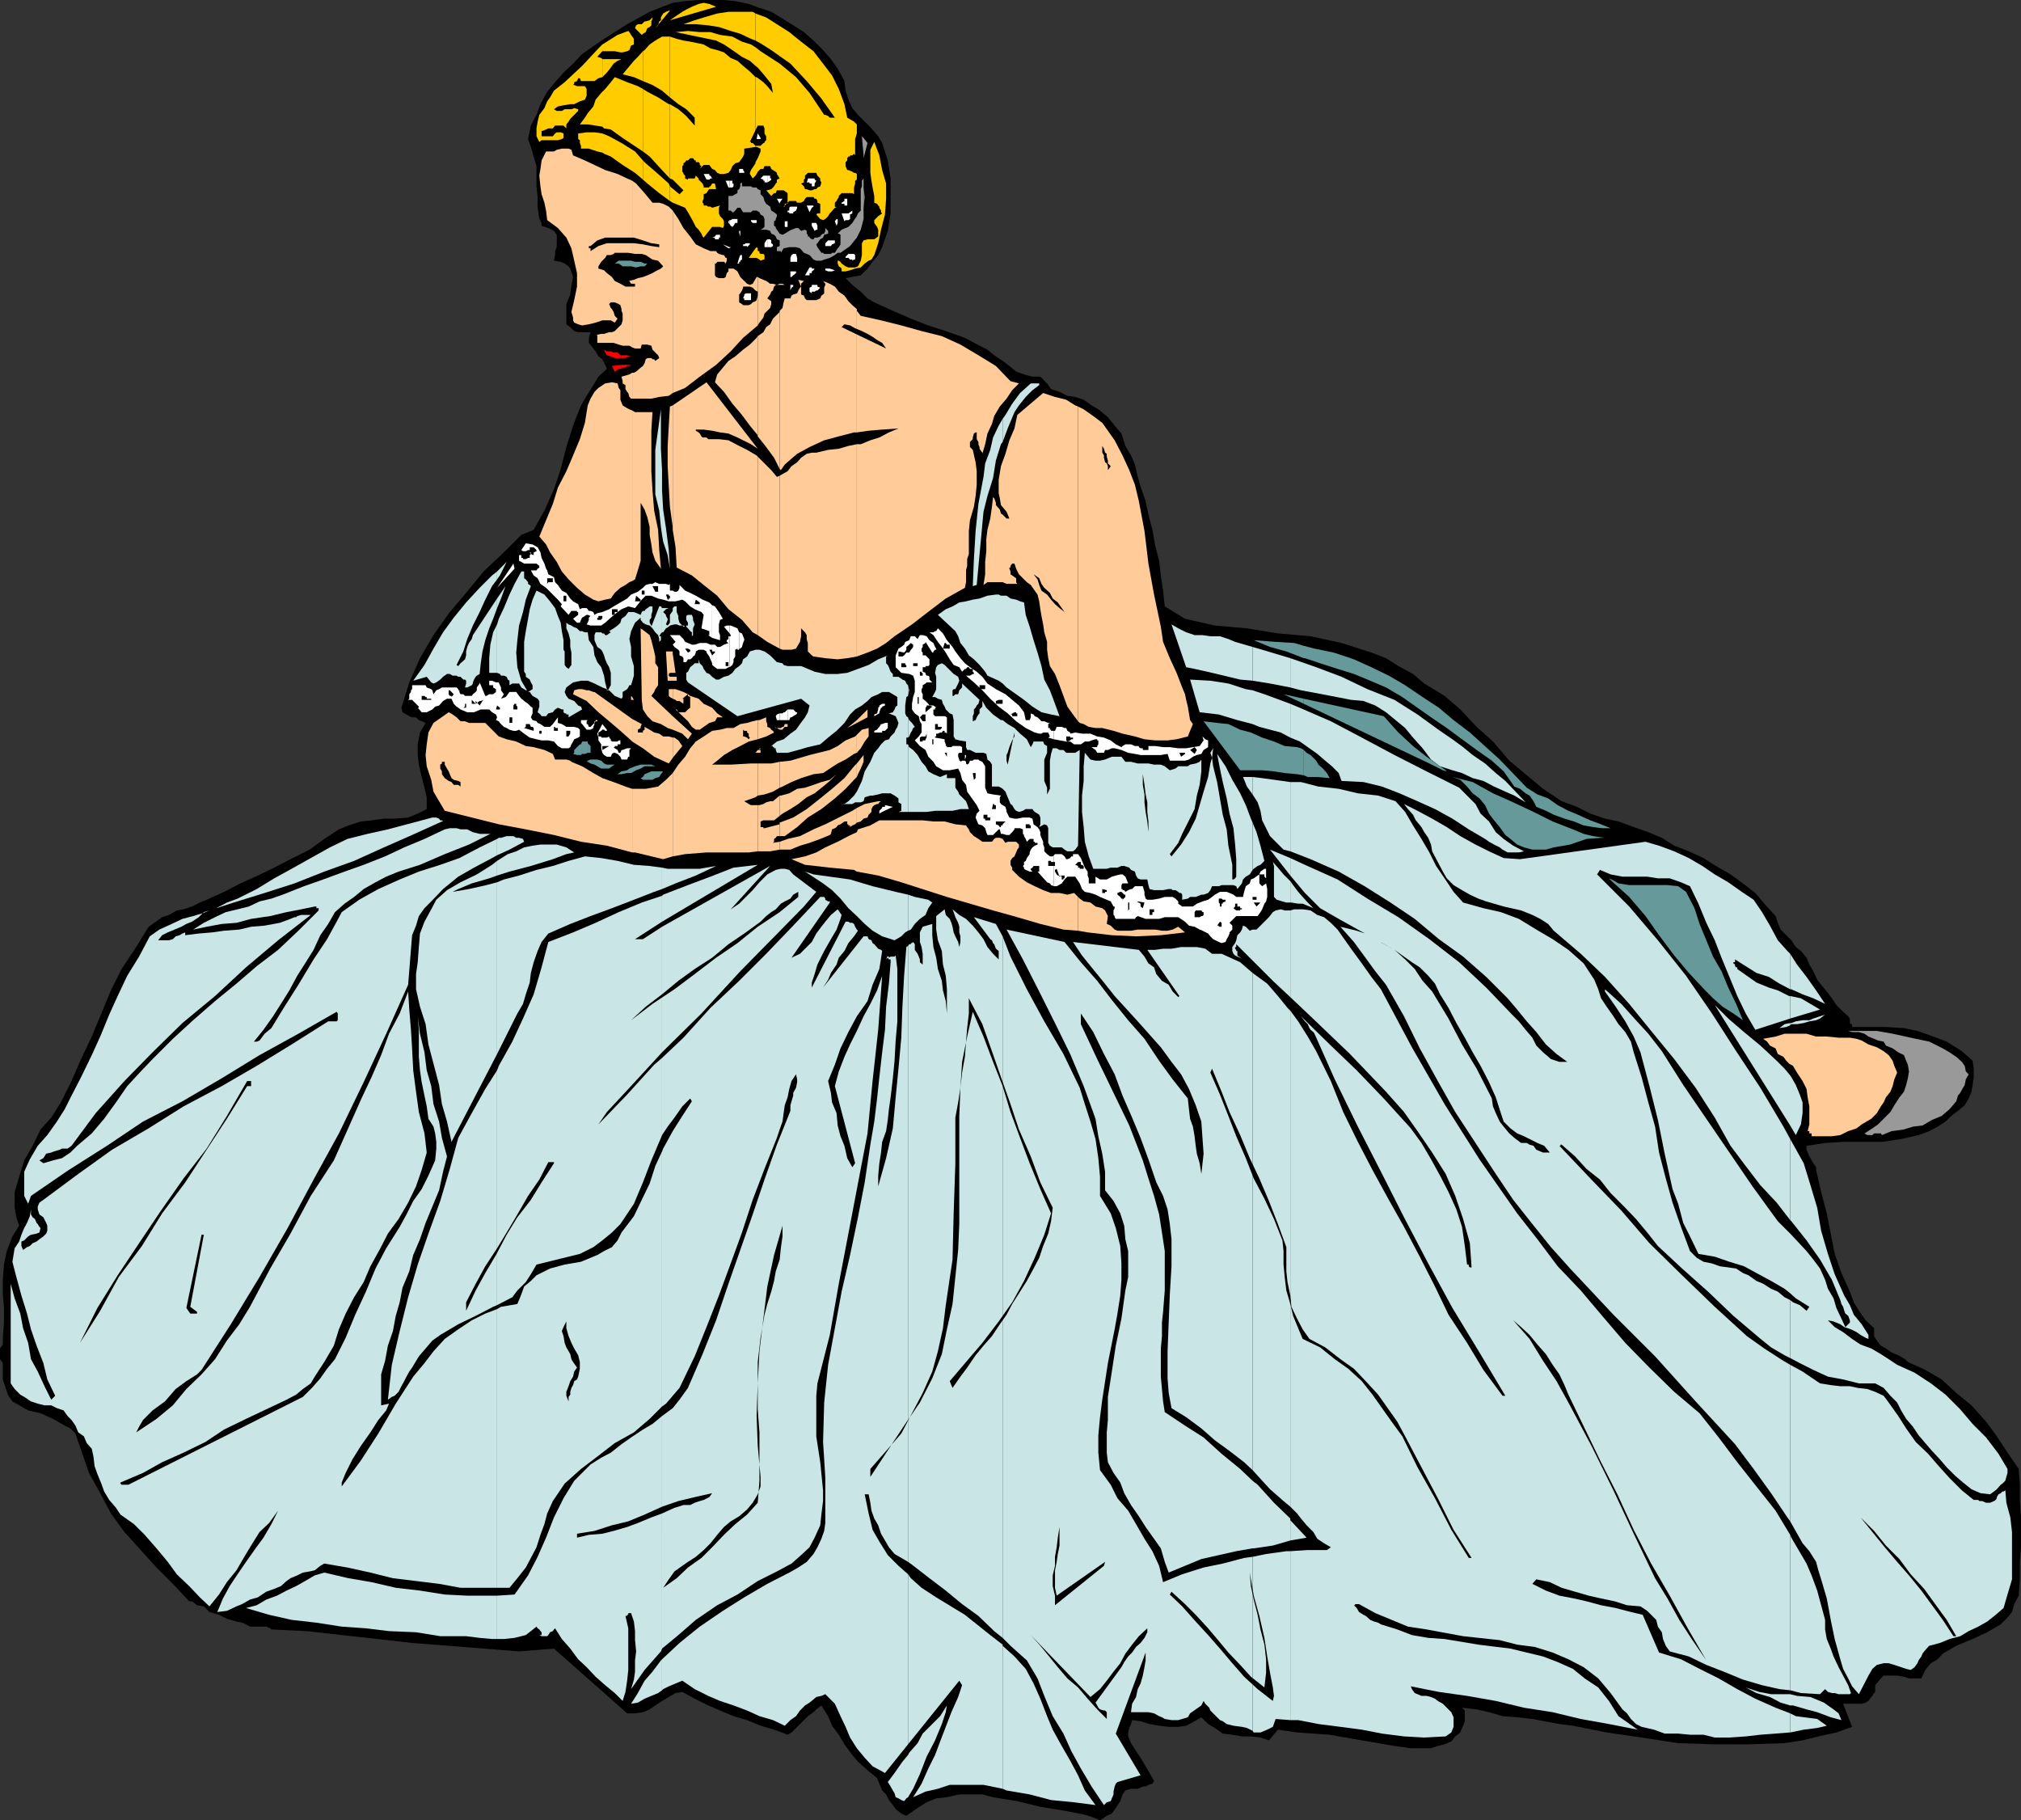
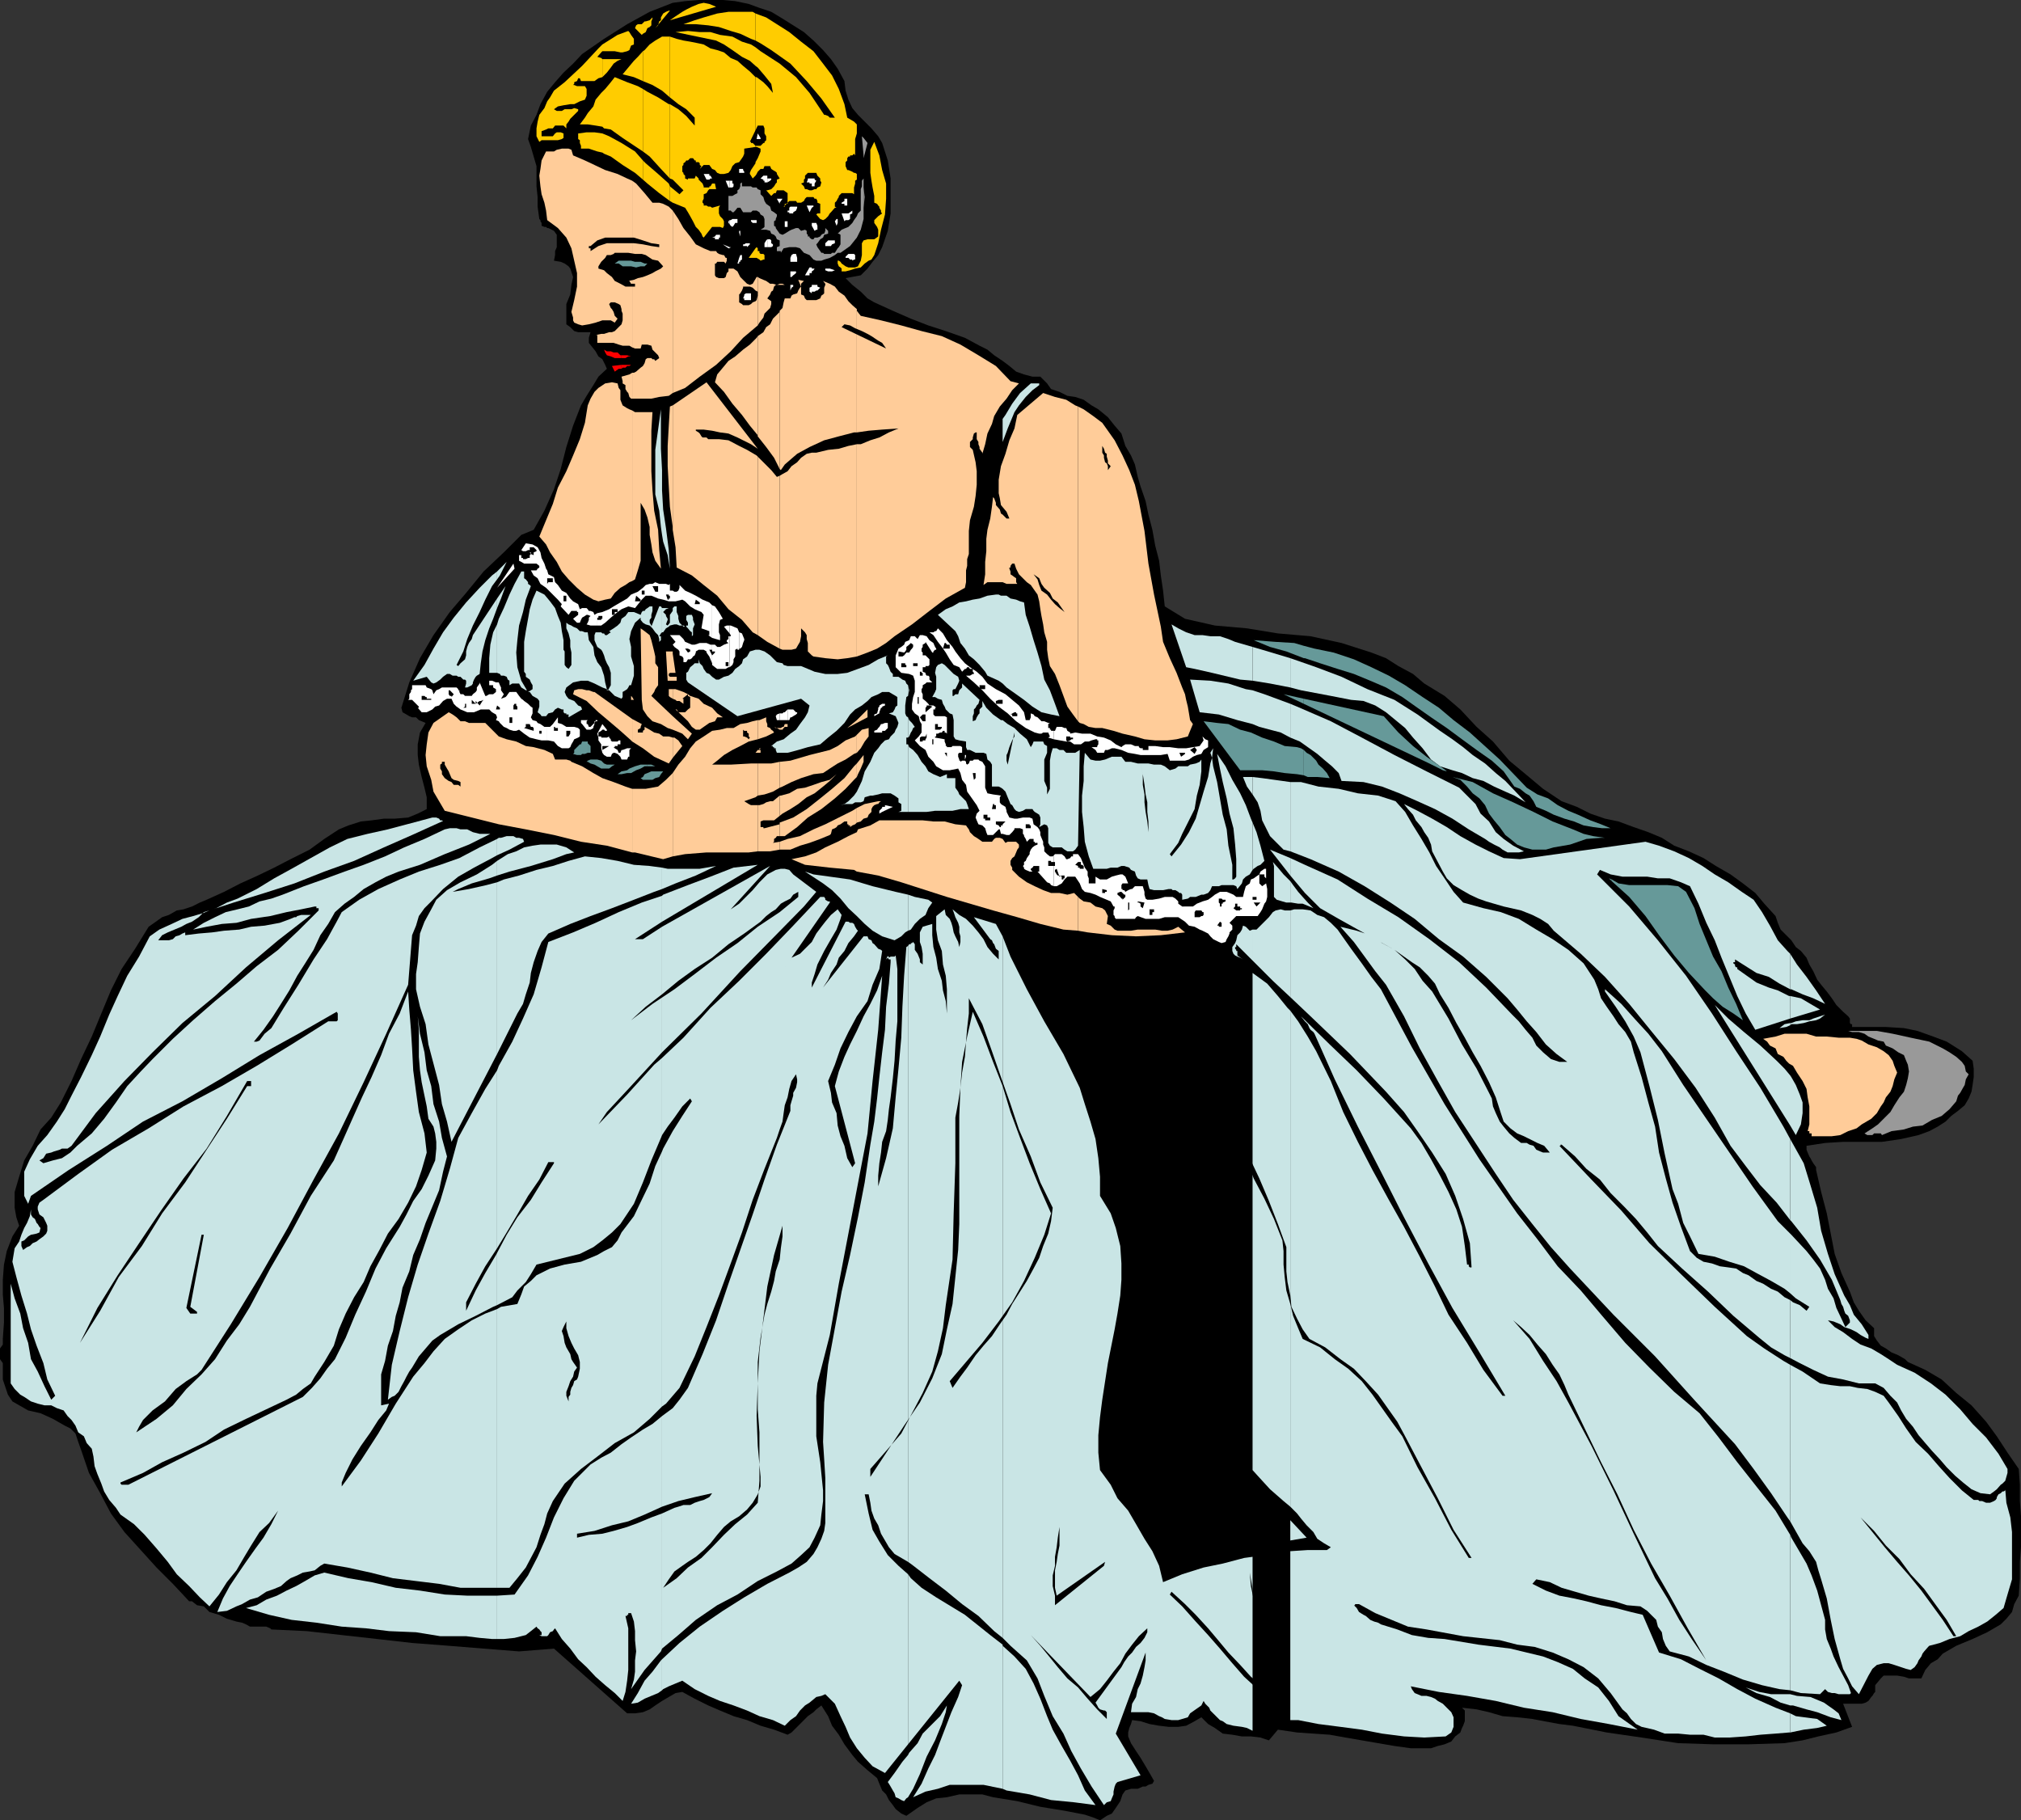
<svg xmlns="http://www.w3.org/2000/svg" width="359" height="323.301">
  <rect width="100%" height="100%" fill="#333333" stroke="none" />
  <path d="m156.703 25.398 1 3.102.5 3.2v6.198l-.5 3.102-1 2.898-.703 1.403-1 1.199-.898 1.2-1.2 1.198-2.699.5 1.2 1.2 1.5 1.203L154.101 53l1.199.7 3.3 1.5 3.2 1.398 3.101 1.203 3.098 1L171.402 60 174 61.398l1.402.7 1.2 1 1.5 1L179.3 65l1.199 1 1.402.5 1.5.398h1.399l1.199 1.2.703 1 1.5.5 1.399.703L191 70.5l1.5.5 1.402 1 1.2.7 1.699 1.398 1.199 1.5L199.203 77l.7 2.2 1 1.698.699 1.602.5 2.2.5 1.698L203.5 89l.5 2.398.703 2.7.5 2.8.7 2.7.3 2.601.399 2.7.3 2.8 3.598 2.2 5.3 1.199 5.7.5 5.5.902 5.8.5 5.5 1.2 5.302 1.698 2.601 1 2.2 1.403 2.597 1.398 2 1.7 3.602 2.199 2.8 2.402 2.899 3.098 2.902 2.601 2.899 3.399L271 137.5l3.102 2.598 3.3 2.203 2.7 1 2.398 1.199 2.602.898 2.398.5 2.703 1 2.598.903 2.402 1 2.2 1.398 2.597 1 2.602 1.2 2.199 1.402 2.601 1.5 2.2 1.597 2.199 1.7 1.601 1.902 2 2.2.399 1.198.5 1.2 1.902 1.902.797 1.2.902.698 1 1.2.5 1.203.7 1.199.699 1.5.699.898 1 1.2.902 1.203.801 1.199 1.2 1.2.898.8.3.398v.801l.2.2H329v.5h6l3.203.199 2.399.5 2.8 1 2.399.902 2.699 1.7 1.902 1.698.2 1.403v1.5l-.2 1.398-.199 1.2-.5 1.199L349 196.3l-1.2 1-1.198.898-1 1-1.399.899-1.5.8-1.902.7-3.098.703-3.402.5h-6.899l-3.199.199-3.3.5v.7l.199.5.3.698.2.301.199.399.3.5.5.703v.5l.899 3.898 1 3.801.703 3.598.7 3.601 1.199 3.399 1.5 3.3.699 1.903.902 1.5 1.2 1.699 1.5 1.398v1.403l.5.797.699.902.898.5 1 .7 1.203.5 1.2.698.5.5L342 243.3l2.902 1.699 2.598 2.398 2.703 2.2 2.598 2.902 1.902 2.598 1.899 2.902 2 2.898.199 2.801v2.899L359 269.3v5.5l-.2 2.597v2.903l-.198 3.097-.801 1.5-.399 1.403-1 1.199-1 1-2.402 1.398-2.598 1.2-2.902 1.203-2.398 1.398-.899 1-1.203.7-1 1.199-.7 1.5h-2.198l-.899-.297-1.203-.203h-2.398l-.5.5-1 1.203v1.199l-.2.2-.3.5-.2.198-.5.7-.5.3-.699.2h-3.3l1.597 4.101-2.797 1-3.203.7-2.797.699-3.203.5-6.398.203H304.3l-6.2-.203-6.5-1-6.199-.899-6-1.199-2.402-.3-2.7-.5-2.097-.4-2.703-.3-2.598-.2-2.402-.702-2.2-.5-2.597-.297.5.5v1.898l-.3.801-.2.398-.3.801-.903.7-.7.902-1.198.5-1.2.297-1.199.402h-3.601l-2.899-.402-2.902-.5-2.899-.5-2.902-.5-2.797-.5-2.902-.2-2.899-.199-3.402-.5-1.598 1.899-1.5-.5-1.699-.2h-1.601l-1.7-.3-1.699-.2-1.402-1-1.2-.699-1.199-1.199-1.199.7-1.5.8-1.402.2h-1.7l-1.699-.2-1.699-.3-1.601-.5-1.5-.2-.2.7-.3.698-.2.801v.7l.5 1.199.899 1.402.8 1.2.899 1.5.703 1.198.797 1.403-.297.5-.702.2-.5.3h-.5l-.898.4h-1.2l-1 .3-.5.7-.402 1.198-.797 1.2-.703 1-.898.402-1.2.8-1.199-.5-1.5-.5-3.601-.702-4.301-.7-4.098-1-4.3-.699-1.903-.5h-4.098l-2.199.5-1.902.2-1.7.699-1.601 1-2 1.402-.898-.402-1-.797-.5-.703-.7-.899-.5-1-.699-.699-.5-1.2-.402-1-1.7-1.402-1.699-1.5-1-1.199-1.402-1.898-1-1.703-1.2-1.598-.698-1.7-1.2-1.902-.902.7-.5.5-1 .703-2.898 2.898-.7.399-2.402-.899-2.398-.699-2.399-1-2.402-.7-2.399-1-2.101-.902-2.399-1.199-2.199-1.199-1.203.2-2.398 1.398-1.2.8-1 .7-1.199.5-1.402.203h-1.399l-13-11.5-6.199.5-6.3-.5-6.2-.5-6.5-.5-6.203-.703-6.297-.7-6.203-.699-6.297-.3-.203-.2-.7-.3h-2.898l-.699-.399-.703-.3-1-.2-1.7-.5-1.398-.7-1.699-.5-1-1-1.203-.202-.898-.7h-.5l-2.899-3.097-2.902-2.903L25 275.301l-2.898-3.203-2.399-3.297-1.902-3.602-2-3.601-1.399-4.098-.5-1.402-.5-1.5-.902-.899-1-.5L9.402 252l-2.199-1L5 250.5l-2.098-1.2-.699-.402-.8-1.199L1 246.5.5 245v-2.902l-.5-.7V239.5l.5-.7v-1l.203-2.902v-2.597L.5 229.898v-2.597l.203-2.703.5-2.399 1-2.601 1.2-1.899-.5-1.5-.301-1.699v-2.8l.8-2.7.899-2.902 1.5-2.598 1.402-2.902 1.899-2.098 1.699-2.7 1.902-3.8 1.7-3.902 1.898-4L18 180l1.703-4.102 1.899-3.8L24 168.5l2.402-3.902 1-.7 1.399-1L30 162.5l1.402-.8 1.2-.2 1.5-.5 1.398-.7 1.203-.5 3.098-1.402 2.902-1.5 3.098-1.398 2.902-1.402 2.899-1.5 3.398-1.7L57.602 149l2.601-1.7 1.7-.702 2.199-.7L66 145.7l2.203-.3h1.899l2.398-.2 1.703-.699 1.598-.8v-2.102l-.399-1.7-.5-1.898-.5-2.2-.199-1.702V132.2l.399-2.101 1-1.7-.7-.3-.5-.2-.5-.5h-.699l-.5-.199-.5-.3-.703-.399-.2-.8 1.403-4.5 1.899-4.302L77 112.801l2.902-4.102 2.899-3.398 3.101-3.801 3.598-3.402L92.602 95l2.199-.902 1.902-3.399 1.7-3.8 1.199-3.598 1-3.903 1.199-3.8L103.203 72l1-1.7 1.2-1.902.898-1.5 1.5-1.398-.301-.7-.5-1-.7-.5-.5-.902-.398-.5-.8-1V60l.3-1h-2.199l-.703-.2-.5-.5-.2-.202-.698-.5V54l.699-1.7.199-1.702.3-1.399-.5-1.5-.3-.398-.7-.5-.698-.301-1.2-.2.2-1v-.702l.3-.7V41.7l-.5-.699-1-.5h-.199L97 40.3h-.297l-.5-.202v-.5L96 39.3v-.203l-.2-.2-.3-2.199V35l-.2-1.902V29.5l-.5-1.7-.5-1.702-.5-1.399.5-2.398 1-1.903.7-1.898 1.203-2.2 1.399-1.702 1.5-1.7 1.699-1.597 1.601-1.703 3.899-2.7 4.101-2.597 4-2.203L119.5.5l2.203-.3 2.399-.2h4.3l2.2.2L133 .7l1.902.698 2.098.7 2 1.203 1.902 1.199 1.899 1.2 1.699 1.5 1.703 1.698 1.399 1.602 1.199 1.7L150 14.397l.203 1.7.5 1.601.7 1.5 1 1.2 1.199 1.199L154.8 22.8l1.2 1.399.703 1.2" />
  <path fill="#c9e5e5" d="M88.3 291.098h1.2l1.902-.2 1.2-.3.8-.2.899-.699 1-.8.199.3.3.2.2.3.203.2v.5h-.402l.402.199h1l.2-.2.3-.5.5-.199.2-.3.199-.2 1.199 1.899 1.5 1.703 1.402 1.898 1.5 1.399 1.598 1.703 1.699 1.5 1.703 1.398 1.399 1.399.5-1.598.3-2 .2-1.902v-7.399l-.5-2.199h.3v-.2h.2v-.3h.5l.5 1.5.199 1.7v1.6l.199 2-.2 1.598v2l-.198 1.403-.5 1.699 2.398-3.402 2.902-3.297.2-.5V251.5l-1.7 1.398-1.699 1-2.101 1.403-1.7 1.199-1.902 1.5-1.7.898-1.898 1.2L102 263l-1.898 3.098-1.7 3.402L97 273.098l-1.5 3.402-1.7 3.3-2.398 3.4-3.101.198v7.7" />
  <path fill="#c9e5e5" d="M88.3 283.398H83l-4-.199-4.398-.699-4.301-.5L66 281l-4.098-.7-4.3-1-1.7.5-1.699 1-1.601.9-1.7.8-1.699.898-1.902.7-1.7 1-1.898.5 4.098 1.203 4 .898 4.402.5 4.5.7 4.297.3 4.102.5 4.8.2 4.301.699h4.598l2.402.3 2.2.2h.898v-7.7M88.3 282h2.2l1.402-1.7 1.5-1.902.899-1.699 1-1.898.699-2.203.703-1.899.5-1.898 1-2.203 2.098-3.098 2.902-2.602 2.899-2.199 3.101-2.398 3.399-1.903 2.8-2.398 2.2-2.2v-45.3l-1.2 2.598-1 3.101-1.402 2.899-1.398 2.902-2.2 2.898-.699 1.403-1 1.199-1.402.7-1.2.698-2.898 1.2-2.902.5-2.598.703-2.402 1.199-1 1-1.2 1-.5 1.398-.699 1.7-2.902.5-.7.402V282" />
  <path fill="#c9e5e5" d="m88.3 232.5-2.097.8-2.402 1.2-2.399 1.598L79 237.8l-2 2.2-1.598 2.098-2 2.402-3.101 4.8-3.098 5.298-3.101 4.8L60.703 264v-.7l.7-1.702 1.199-2.399 1.5-2.398 1.699-2.403 1.402-2.199 1.399-1.699.5-1.2-1.399.298v-5.5l.7-2.399.5-2.699.898-2.602.5-2.699.699-2.398.5-2.602 1.203-2.898.7-2.903 1.199-2.8 1-2.899 1.199-2.898L78 211.398l.703-3.3.7-2.7-.903-3.3-.5-2.899-1-3.101-.398-3.2-.801-2.8-.399-3.2-.8-3.3-.399-3.098.2 2.398v4.801l.199 2.399.3 2.101.5 2.399.399 1.902.3 2.2.899 1.398.3 1.203.2 1.5V204l-.2 2.098-1.198 2.703-1.2 2.398-1.5 2.102-1.199 2.398L71 217.9l-2.398 3.8-1.899 3.602L65 229.398l-1.898 4.102-1.7 4.098-1.902 3.8-1.398 1.7-1.2 1.703-1.5 1.699-1.601 1.598-31 15.601h-1.2l-.199-.199v-.2l4-1.702 3.399-1.899L32.6 258l3.899-1.902 3.3-2.2L43.704 252l3.598-1.7 3.601-1.702 1.7-.899 1.199-1 1.402-1 .7-1.199 1.699-2.602L59.3 239l.902-2.902 1.2-2.797 1.5-2.903 1.699-2.699 1.199-2.8L67.402 222l1.5-2.902 1.899-2.598 1.699-2.902 1.402-2.899 1-2.898.899-3.102-.399-3.398-1-3.801-.5-3.602-.5-3.8-.199-3.899-.203-3.3-.297-3.598-.203-3.203L71 180l-1.898 3.598-1.399 3.8L66 191.301l-1.7 3.597-1.698 3.801L61 202.301l-1.7 3.797-4.097 6.3-3.601 6.7L48 225.3l-3.598 6.797-1.902 3.101-2.2 2.899-2.097 3.3-2.402 2.7-2.7 2.601-2.398 2.899L27.801 252l-3.598 2.398.5-1 .7-1.199 1.699-1.699 2.199-1.602 1.902-2.199 1.899-1.398L35 244.098l.8-.797 5.2-8.102 5.102-8.398 5-8.703 4.601-8.598 4.5-8.2 4.399-9.1 4-8.602 3.898-8.7.703-8.8.7-1.7.5-1.699 1-1.398 1.199-1.203 2.101-2.2 2.7-2.199 2.8-1.601 3.2-1.7.898-.5V149l-3.098 1.5-3.601 1.898-3.399 1.2-3.8 1.203L71 156.199l-3.797 1.7-3.402 1.902L60.703 162l-.902 1.7-1.7 3.1-2.398 3.598-2.703 4.5L50.402 179l-2.199 3.598-1.203 1-.898 1.203-.5.199h-.5l1.699-2.102L48.5 180.5l1.402-2.2 1.5-2.402 1.399-2.597 1.402-2.203 1.5-2.399 1.2-2.601 1.398-2L59.5 162l1.703-1.5 1.7-1.2 1.699-1.402 2.101-1.199 1.899-1 2.199-.898 3.8-1.203L79 151.699 83.3 150l3.802-1.902h-1.899L84 147.8l-1-.5h-1.2l-.698-.203h-1.2L79 147.3l-3.598 1.7-3.601 1.5-3.399 1.598-3.8 1.5-3.399 1.203-3.8 1.398L54 157.4l-3.797 1.5-2 .699-2.101.5-1.899.902-2 .5-2.101.5-1.899.898-2 1-1.902 1.2 2.402-.5 2.7-.5 2.597-.2 2.602-.699 3.398-.5 2.902-.699 2.598-.5 2.402-.5h.301v.3h.399v.4L53 165.3l-3.598 3.4-3.8 2.898L42 174.699l-3.797 3.102-3.902 3.398-3.598 3.301-3.601 3.598L25 190.3l-2.398 2.597-2 2.903-2.102 2.898-2.2 2.602-2.597 2.199-1.203 1.2-1.5 1-1.598.398-1.699.5-.703-.5.703-.399.5-.8.899-.2.5-.199 1-.3.398-.2h1l.703-.5L17 197.7l5.102-5.7 5-5.102 5.3-5.199 5.801-4.8 5.5-5.098 5.7-4.801 5.8-4.5H53.5l-.7.2-.198.198H52.3l-.7.301-1.898.7-2.703.5-2.398.199-2.102.5-2.7.203-2.097.297-2.402.203-2.399.297v-.5l-.5.203-.5.297-.699.203-.5.5L30 167h-1.898l.699-.902 1-.5 1.199-.5 1.203-.5.899-.5 1-.399 1.199-.8.699-.7-1.7.5-1.898.5-1.902.899-2.2 1-1.698 1.203-1.899 3.597-2.101 3.403-1.7 3.597-1.5 3.301-1.601 3.899-1.5 3.3-1.899 3.903-1.699 3.297L11.5 197l-1.398 2.2-1.7 2.398-1.699 1.902-1.402 2.398-1 2.2v4.3L5 213.801l.5-1.403 6.703-4.597L19 203.5l6.402-4.3 7-3.602 7-4.098 6.7-4.102 6.898-3.8 6.8-3.899.2.301v1.2l-.2.198h-1.5l-6.5 4.102-6.198 3.8-6.2 3.598-6.8 3.602-6.2 3.898-6.5 3.801-6 4.301-6.199 4.598-.703.5-.297.703v.5l.297.898.703.5.5 1 .2.5v.899l-.2.5-.5.5-.703.5-.5.402-.7.3-.5.5-.5.2-.698.5-.301-.7v-.8l.5-.2.699-.702.5-.297 1-.203.5-.2.203-.8-.203-.2-.297-.5-.203-.199-.297-.699-.402-.3-.301-.5v-.9l-.2 1.2-.5 1.2-.5.898-.5 1.203-.398 1.199-.8 1.2-.399 2.398.7 2.703.898 3.297 1 3.203.699 2.797 1 2.902 1.203 3.098.7 2.902 1.398 2.898-.7.7-1.199-2.399-1.199-2.601-1.203-2.2L5 238.5l-.898-2.602-.5-2.597-1-2.703-.7-2.598v17.7l.7 1 1 1 .699.398 1.199.8 1.203.403 1.2.297h1.199l1 .5 1.199.402.699 1 .703.7.7 1 .5 1.198 1 .7.5 1.203.898 1 .3 1.398.2 1.7.5 1.402L18 263.5l.5 1.398.902 1.5 1.2 1.403.8 1.199 2.399 1.7 1.902 1.898L27.801 275l2 2.398 1.601 2.2 2.2 2.101 1.898 2 1.703 1.602 1.7-2.102L40.3 281l1.7-2.102 1.402-2.398 1.2-2 1.5-2.402L47.8 270.5l1.601-2.2-1.199 2.4-1.402 2.398L45.402 275l-1.699 2.398-1.5 2.2-1.402 2.101-1.2 2.2-1 2.402 1.7-.203L42 285.3l1-.403 1.402-.8 1.399-.399 1.5-1 1.402-.5 1.2-.5 1-.898.699-.5 1.199-.5 1-.5 1.199-.203.902-.2 1-.8.7-.399 4.101.7 4.098.902 4 1 4.101.5 4.098.5 3.8.699h6.5v-49.5" />
  <path fill="#c9e5e5" d="m88.3 231.8 2.7-1.402.902-1.199 1.5-1.5.899-1.398 1-1.703 7.699-1.899 2.402-1.199 1.598-1.2 1.703-1.402 1.5-1.5 2.399-3.597 1.601-3.801 1.5-3.902 1.7-4 .199-.5v-13.7l-1.399 1.2-4.8 5.3-5.102 5.301 1.5-2.199 4-4.3 5.8-6.302v-22.3l-3.398 2.203h-1.402l4.8-3.102v-4.601L114 160.3l-4.098 1.7-4.101 1.898-4 1.7-4.399 1.703-1.199 4.5-1.402 4.797-1.899 4.3L91 185l-2.398 4.3-.301.798V231.8" />
  <path fill="#c9e5e5" d="m88.3 190.098-2.097 3.3-2.402 4.301-2.399 4.399-1.5 5.5-1.699 5.703-2.101 5.797-1.899 5.5-1.703 5.8-1.5 6-1.398 6-.7 6.2.7-.5.5-.2.699-.699.5-1 .5-.898.402-.801.5-.902.5-.7 1.2-2 1.199-1.398 1.199-1.402 1.402-1 3.2-1.899 3.097-1.5 3.102-1.601.699-.297v-41.703M88.3 187.2l3.602-7.2 1-1.7.5-1.702.7-2.098.199-1.7.5-1.902.699-2 .703-1.597 1.2-1.5 3.898-1.703 3.601-1.399 3.801-1.398 3.899-1.5 3.601-1.403 1.399-.5v-3.8l-2.2-.297-2.8-.203-2.899-.7-2.902-.5-2.899-.3-2.902.8-2.797.903-2.902.699-3.098 1-2.703.7-1.2.5v30.5" />
  <path fill="#c9e5e5" d="m88.3 156.7-1.898.5-3.101.698-2.899.5 1-.5 2.399-1 3.101-.898 1.399-.5v-2.602l-.899.7-2.699 1.703-2.902 1.398-2.399 1.399L77.5 159.8l-.898 1.699-1.2 2.2-.8 2.1-.2 2.4-.199 2.698-.3 2.102v2.7l.699 3.1 1 3.098.5 3.602.898 3.398 1 3.801.5 3.399.902 3.101.801 3.602 8.098-15.602v-30.5" />
  <path fill="#c9e5e5" d="m88.3 155.5 2.2-.7 3.8-1 3.903-1.202 2.399-.899 1.398-.3-1.398-.899-1.7-.5H96l-1.398.2-1.5.3-1.399.7-1.5.5-1.902 1.198v2.602m-.001-3.602 2.2-1 2.602-1.398-.2-.5-.699-.2h-.5l-.5-.3H90l-1 .3h-.398l-.301.2v2.898M88.3 119.5l.5.2.2.3h.5l.5.2.203.5.297.198v.801l.5-.3h1.203l.399.699.8.5h.2l-1-1.7-.7-2.398-.199-2.602.2-2.199.3-2.601.7-2.399.5-2.199.898-2.402-.2-.2-.3-.199v-.3l-.399-.5-.3-.2V101.5h-.5l-1.2 2.2-.902 1.898-1 2.402-.898 1.898-.301 1v8.602" />
  <path fill="#c9e5e5" d="m88.3 110.898-.698 1.403-.5 2.199-.2 2.398v2.602h1.399v-8.602M88.3 108l.7-1.7.8-2.202-1.5 2.203V108" />
  <path fill="#c9e5e5" d="m88.3 106.3-4.3 6.5-.2.7-.5.7-.3.698-.2.801v.7l-.198.699-.801.703-.399.5-.3-.203 1.199-2.399L83 113.5l1-2.402 1.203-2.399 1-2.199 1.2-2.402.898-1.2V101.5l-.899.7-2.199 2.198L82.801 107l-2.2 2.7-1.898 2.6L77 115.2l-1.598 2.898-2 2.8 2.399-.699.8 1 .399.2.5-.2.703-.5.5-.5.7-.5h.5l.5.301h.699l.3.2h.399l.5.5h.3l.2.198v.5l-.2.7H83l.8-.399.2-.3v-.2l.203-.5.297-.5.203-.199.5-.3.2-1.9.3-2.1.5-2 .7-2.102.699-1.7L88.3 108v-1.7" />
  <path fill="#c9e5e5" d="m88.3 102.898.5-.699 1.2-2.398-1.7 1.699v1.398M117.602 300.2l.199-.2 1-.5L120 299l1.203-.5 2.2 1.5 2.398 1.2 2.101.898 2.399.8 2.402.903 2.2 1 2.398.699 2.101 1 1-1 1-.7.7-1 .898-.902.8-.5 1.2-1 .902-.199.7-.3 1.699 1.699 1 2.203.902 1.898.797 1.899 1.203 1.902 1.399 1.7 1.398 1.5 2.203 1.198 4.098-5.097v-30.203l-1.7-1.5-1.898-1.899-1.5-2.398-1.203-2.102-.7-2.898-.698-3.403h.699l.3 1.5.2 1.403.5 1.398.699 1.2.5 1.5.703 1.199.7 1.203 1 1.199 2.398 1.398V168l-.301.2-.398 5.1-.301 5.5-.2 5.5-.5 5.5-.5 5.098-.5 5.5-1.199 5.301-1.402 5v-1.898l.203-2.203.297-1.899.203-1.898.7-1.903.3-2 .2-1.898.3-2.102.399-3.398.3-3.102.2-3.597.3-3.403v-9.3l-.3-2.399-.2.2h-.699l-.3.199v-.2h-.2v-.199l-.5 1.2.2-.5.3-.301.2.3h.3v.5l-.3 3.801-.5 4.102-.2 4.097-.5 4-.5 4.403-.402 3.797-.5 4.101-.7 4.102-1 6.699-1.199 6.2-1.402 6.698-1.5 6.5-2.398 13-.7 6.7-.199 7 .2 3.101.199 3.301v8l-.2 1.398-.5 1.403-.699 1.5L144.5 276l-1.2 1.398-1.5 1-1.597.903-3.902 2-4.098 2.398-3.8 2.399-4.102 2.8-3.598 2.903-3.101 2.898v5.5" />
  <path fill="#c9e5e5" d="m117.602 294.7-.2.198-1.5 2-1.402 1.602-1.2 2.2-1.198 1.898 1.199-.2 1.199-.699 1.203-.5 1.2-.5.699-.5v-5.5m0-1.899 2.898-2.402 3.102-2.699 3.8-2.601 3.598-1.899 3.602-2.398 3.398-1.703 2.602-1.399 1.699-1.5 1.5-1.398.902-1.703 1-2.2.2-1.898.3-2.402v-1.899l-.5-5-.703-4.601v-7.2l.203-2.199 2.2-8.601L149 228l1.703-8.902 3.399-17.797L155 192l1-9.102.703-9.597-.902 2.597-1.2 2.403-1.199 2.199-1.199 2.598L151 185.5l-1 2.2-1 2.6-.7 2.598 3.602 13.7-.5.703-.902-1.602-.5-2.199-.7-1.7-.5-1.902-.198-2.199-.801-1.898-.2-1.703-.5-2.098 1.2-2.902 1-2.899 1.402-2.898 1.5-2.801 1.899-2.7.898-2.902 1.203-2.8.5-3.2-.203-.199-.5-.199-.7-.8-.3-.2-.2-.5-.5-.2-.198-.5h-.7l-7.199 9.098.899-1.398.5-1.2 1-1.5.398-1.202 1-1.2.703-1.398 1-1.2.7-1-.2-.202-.3-.5-.2-.5-.3-.2H151l-.297-.199h-.5l-6 11.7v-.899l.5-1.5.5-1.7 1.2-2.402 1.199-2.097 1-1.703.699-1.899.199-.699-.7-1-1.198 1-1 1.2-.7.898L145 165.8l-.797 1.5-1.203 1.2-.898.898-1.5.7 6.8-9.797v-.203h-.3l-.5-.297v-.203l-.2-.297h-.699l-4.8 5.097-4.801 5-4.801 4.801-5.098 4.801-4.8 5.3-3.801 3.598v13.7l1-1.5 1.199-1.598 1.402-2 1.399-1.402.3.5-1.699 2.601-1.703 2.7-1.7 3.101-.198.5v45.3l.699-.5 2.402-2.8 2.7-5.602 2.097-5.199 2.203-5.601 2.098-5.7 2-5.5 1.902-5.8 2.098-5.5 2.199-5.5.5-1.5.5-1.399.203-1.5.2-1.398.5-1.403.3-1.5.399-1.398.8-1.2.2.9v.5l-.2 1-.5.898v.5l-.3 1-.2.703v1l-2.402 6-2.2 6.199-2.097 6.2-2.203 6.3-2.098 6-2.199 6.5-2.402 6-2.598 6-1.5 2.098-1.203 1.5-1.898 1.402v41.3m0-105.902 7-6.898 6.898-7.5 6.3-6.402 5-5.098 2.2-2.602-4.098-3.097-.699-.801-.8-.2h-.7l-.902.2-1.5.8-1.399 1.4-1.199 1.398-2.402 2.402-1.5 1 7-7.7-19.2 10.798v22.3m.001-23.198 17-10.102-4.301.5-4.098 1.601-4 1.5-4.402 1.7-.2.199v4.601m.001-5.801 2.398-1 3.602-1.398 3.601-1.7-2.902.5h-5.7l-1-.202v3.8m.001-45.598h.199l.5-.702.5-.297.199-.203.8-.2h.403l.5.2h.5l-.5-.5-.203-.7v-.5l-.297-.699v-1h-.402l-.301.301v.5l-.5.7v1.398l-.398.5-.301-.2.3-.8v-.2l-.3-.5v-.199l-.5-.5.5-.5.5-.199h-1.2v4.3" />
  <path fill="#c9e5e5" d="m117.602 108-.2-.3h-.3l-1.399 3.6v-.202l-.3-.5v-.5l.3-.399v-.5l.2-.699v-.8h-.5l-.403.3-.297.2-.203.3h-.297l-.203.2-.2.5-1.198-.5h-1l-.5.698-.7.5-.199.7-.5.5-.703.5-.797.5.297.203-.297.199-.402.3h-.301l-.2-.3h-.3l-.2-.2h-1l-.198.5v.9l.199.5.3.698.7.5.199.301.3.7.2.699.3.703.403.699.297 1v2.2l-.5.898h.203l1 1 1.2.5.199-.297v-.903l.5-.3.3-.2.2-.3.199-.399h.3l.5-1.699v-1.7l-.5-1.702v-1.7l-.3-1.398.3-1.402.7-1.5 1-.899v.399l.402.5.5.3.7.2.5.5.5.703.5.5.199.699v.5l.3-.3v-.7h-.3l.3-.5.2-.2V108m0-13 .199 1.2.8 2.398L119 101l-.2-3.3-.5-3.9-.5-3.3-.198-3.402V95m0-7.902V83.5l-.2-3.8v-7l-1 7.198v7.903l.7 2.898.3 2.899.2 1.402v-7.902M161.3 319.2l.903-1.5 1.2-2.602 1.199-3.098 1.5-2.902 1.199-2.899.699-2.101.203-1.2-1.203 1.903-3.098 3.097-.902 1.7-1.5 1.703-.2.398v7.5m0-7.499-1 1.198-1.398 2-1.199 1.602.2.3.3.5.399.7.3.5.2.7.5.198.5.301.5.2.398-.5.3-.2v-7.5" />
  <path fill="#c9e5e5" d="m161.3 309.8 9.102-11.3.5.8-.699 2.098-1.203 2.7-2 5.203-.898 2.398-1.2 2.399-1.199 2.703-1.5 2.398 2.2-1 2.199-.5 2.101-.699h6l3.399.7v-25.602l-2.2-1.7-4.5-3.597-5.101-3.102-2.598-1.699-1.902-1.7-.5-.702V309.8m-.001-32.402.7.5 3.102 2.403L168 282.5l2.902 2.398 2.899 2.102 2.8 2.7 1.5 1.198V166.301l-1.199-2.203-3.902-1.2 2.902 3.903.301.199.2.5.199.2.3.8.5.398v1.5l-1-1-1-1.199-.699-1.398-.902-1.203-1-1.2-1.2-1.199-1.199-.699-1.199-1 .2.5.3.898.5 1 .2.7v1l.199.703v1l-.2.898-.199-.898-.5-1-.3-.703-.2-1-.203-.7-.297-.699-.703-.699-.2-1-1.5 1.2v2.398l.302 1.902.699 1.898.199 2.403.5 2 .203 2.398V180l-.203-2.2-.5-1.902-.2-1.699-.698-2.101-.301-2-.5-1.899-.2-2.101v-2l-1.699.5-.5 1v1.703l.301.898.2 1.2v1.902l-.5-.403v-.5l-.2-.5-.203-.5-.5-.699v-1l-.297-.398-.203.199h-.2v.2h-.3l-.2.3v109.398m0-112.098.5-.202.7-1 .902-.899 1-.699.5-1.2.7-1-.7-.5-2.402-.5-1.2-.402v6.403" />
  <path fill="#c9e5e5" d="m161.3 158.898-2.198-.5-4.102-1-4-1.199-3.598-.5-2.902-.398-1.5-.5 3.203 2.097 1.598 1.2 1.5 1.5 1.402 1.703 1.5 1.398 1.399 1.399L155 165.3l1.703 1 2.2.699 1.199-.7.699-.702.5-.297v-6.403M161.3 144.2h3.302l1.5-.2h3.101l1.399-.3h1.5l-.301-.9-.2-.5-.699-.702-.5-.5-.199-.5-.5-.7V138.2h-1.5v-.699L167 138l-1.2-.5-.898-.5-.5-.902-.699-.797-.703-1.203-.797-.899-.703-.5-.2-.5v12" />
  <path fill="#c9e5e5" d="M161.3 132.2h-.3V131h.3v-3.602l-.3-.199-.2-.5v-1.398l.2-1.5.3-.203v-1.899l-.3-.3-.2-.5-.5-.2-.698-.5h-1v-.5l-.399-.398-.3-.801-.2-.402-.3-.297v-1.203l.3-.2-1.703.7-1.7 1-1.898.703-1.902.699-1.7.2h-2.198l-1.899-.4-1.902-.8-.5-.2h-2.399l-.699-.202-.203-.297-1-.203-1.2-1.2-1-.699-.898-.3h-.699l-1 .3-.5.899-.5-.2.5.2-.703.5-.2.703-.5.5-.698.5-.5.699-.7.5-.8.2-.899.5h-.5l-.703-.5-.5-.5-.5-.2-.5-.7-.2-.5-.5-.5-.198-.702v.703h-.7l-.3.297-.5.402-.399.8-.3.2v1.2l.3.5 8.797 6 11.3-3.102 1.5 1.203-.3 1.199-.5.898-.898 1.2-.7 1-1 .703-1.199 1-1.203.398-1 .801h.3v.2h.2v.198h.3v.301l.2.5h1.902l1.899-.5 1.699-.5 2.203-.5 1.399-1.199 1.5-1.2 1.398-1.402 1-1.5.902-.898 1.2-.7 1-.8.699-.7 1.199-.5.703-.402h1.2l1.199.7.3.203v1.5l-.3.199-.2.5-.3.5-.7.2 1.2.5.3.698.2.5-.2.7-.3.5-.2.5-.699.703-.3.5-.7.199-.703.7-.5.698-.7.801-.698 1.602-1 1.699-.5 1.7-.899 1.898-.5.703-1 1-.703.5-.7.199.903-.2h1.2l.5-.3h1l.5-.2.199-.702 1-.297H155l1-.203.703-.2h1.5l.7.403.699.5v.699l.5.3v1.2l-.5.2h1.699v-12" />
  <path fill="#c9e5e5" d="m161.3 131 .2-.2.3-.702.2-.297.203-.5.297-.203-.5-.7-.5-.5-.2-.5V131m0-7.402.2-1-.2-.899zM178.102 317.7l.699.3 4.101.7 3.801 1 4.098.398 3.8.5-1.898-2.598-1.203-2.7-1.398-2.6-1.5-2.602-1.602-2.899-1-2.398-1.2-3.102-1.198-2.699-1.399-2.602-2-2.199-2.101-1.898v-.203 25.601" />
  <path fill="#c9e5e5" d="m178.102 290.898 1.398 1.403 2.902 2.597 1.899 3.2 1.199 3.101 1.5 3.602 1.902 3.097 1.399 3.102 1.699 3.098 1.902 3.203 2.2 3.297.5-.5.699-.2.199-.5.3-.699v-.5l.2-.898.203-.5.297-.301 4.102-1.2-4.399-7.402L203.5 293.5v1.398l-.2 1.2-.3 1.5-.398 1.402-.5 1-.301 1.398-.7 1.2-.199 1.5H204l1 .203.902.5.5.199.5.3 1.2.2h1.199l.699-.2 1-.3.402-.7 1-.702 1-.7.399-.8.3.5.7.703.199.5.5.5.703.699.5.5.5.2.7.5 1.199.3 1.5.2.898.198 1 .5V276.5l-1.5.2-3.797 1-3.402.698-3.801 1.2-3.398 1.402-.7-2.902-1.199-2.598-1.402-2.2-1.5-2.6-1.399-2.4-1.902-2.202-1.2-2.399-1.898-2.601-.3-3.098v-3.102l.3-3.199.399-3.101 1-6.5 1.199-6 .5-2.797.5-3.203.203-2.797v-2.903l-.203-3.097-.797-3.203-.902-2.598-1.899-3.102V209l-.3-3.3-.5-3.4-.899-3.1-1-3.102-.902-2.899-1.5-3.101-1.399-2.899-3.402-5.8-3.098-5.7-2.902-5.8-1.398-3.598v124.597m0-150.8.5.5.398 1 .3.703.2.5.3.199.403.7.297.3.5.2.703-.2.5-.3h1.2l.199.3.199.2.5.3.3.2.2.5v1.198l-.2.5.899-.5.5.2.203.5v2.601l.297.5.5.301h1.602l.5.398.5.301h1l.398-.3.5-.7.3-17-.8.5h-1.598l-.5-.5h-.699l-.5-.3H187l-.297 1-.203 1.199v5l-.5 1v-1.2l-.5-1.199v-3.8l.5-1.2V132.5l-.5-.3-.2-.5h-1.698l-.2.5-.3.5-.7-1.4-1.199-1-1-1-1.203-.702-.898-.7v12.2m0-12.2h-.301l-1.399-1-1.199-1.199-.703-1.199v1l-.5.5v.7l-.2.198-.3.5-.2.5-.5.2v-.899l.2-.5V126l.3-.3.2-.4.3-.3.2-.7-3.098-2.902v.7l-.5.5-.199.703h-.5l-.3.297h-.2v-1l.2-.2h.3l.5-1 .2-.5-.2-.699-.8-.5-.403-.398-.797-.801-.402-.402-.5-.297-.7.297-.3.402-.2 1 .2.7v2.198l-.2.5-.5.903h.5l.5.297.7.203.199.699.3.5.2.5.703.7.5.198.2 1v2.903l.3.5.7.199 1.199.2v1l.199.5h.5l1 .5h1.402l.5.198.2 1 .5.403.3.5v3.898h1.2l.398.2.3.199v-12.2m.001-6.5.699.7 1.699 1.203 1.402 1 1.5 1.199 1.598 1 1.703.398 1.5.301-.8-2.199-.903-2.402-1-1.899-.5-2.398-.7-2.403-.698-2.199-.7-2.398-.699-2.102-.3-2.199-.7-.2-.703-.3-1-.2-.7-.5h-.698v15.598m0-15.598h-.301l-.399-.202h-.5l-1.5.203-1.402.5-1.2.199-1.198.3-1.2.2-1.199.7-1.203.5-1.398 1 3.101 2.898.5.902.399 1.2.8 1 .7 1.198.898.7 1 1 1 1.203.402.699 2 .898.7.5v-15.597m0-27.301.898-2.402 1.203-2.899L181 72l1.203-1.5 1.2-1.2 1.199-.902v-.3h-1.5l-1.899 1.703-1.402 1.898-1.2 2-.5.7V78.5" />
-   <path fill="#c9e5e5" d="m178.102 74.398-.7 1.2-1 2.101-.5 2.2L175 82.3l-.297 2.398-.902 4.801-.5 4.8-.301 5-.2 4.798.7-.2 1.203-13 .7-2.8 1-3.2.5-3.097.898-2.903.3-.398v-4.102M222.5 307.398l.203.301h1.2l1.199-.5 1-.5.5-1.398 2.601.199v-30h-.703l-3.598.5-2.402.5v30.898m0-32.398h.203l3.399-.5 3.101-.902v-3.899l-2.902-2.8-2.899-3.2-.902-.699v12m0-12-2.2-2.102-3.3-2.699-3.2-2.898-3.3-2.102-3.598-2.398-.3-1.903-.399-4.398v-5l.2-2.2v-2.402l.199-1.898.3-3.8v-7l-.5-3.302-.5-3.199-.902-3.3-1-3.098-1-3.203-2.398-6.2-2.801-5.8-2.899-6-2.902-6.2V180l2.203 3.3 1.899 3.9 1.898 3.6 1.402 3.798 1.7 3.902 1.5 3.598 1.398 3.8 1.402 4.102 1.2 2.398.8 2.403.399 2.597.3 2.7v4.8l-.3 5-.2 5-.199 5.102v4.8l.2 2.598.5 2.7 2.601 1.601 2.7 2 2.398 2.102 2.601 1.898 2.598 2 1.5 1.399V172.8l-2.2-1.903-3.3-1.5h-1.7l-1.198-.898-1.5-.3H209.8l-1.7.3h-1.5l-1.398.2H203.8l5.699 8.198-.2.2-1-1-.698-1.2-1.2-.699-1-1.199-.402-1.2-1-.702-.7-1.2-1-1.199-11.698-1.398 1.601 2.398 1.7 2.102 2.199 2.699 1.898 2.398 4.102 4.5 4.101 4.602 1.899 2.598 1.699 2.203 1.402 2.597 1.2 2.903 1 2.898.199 2.899.199 2.8-.399 3.602-.3-1.902-.5-1.7-.2-1.398-.199-1.7-.3-1.702-.5-1.399-.2-1.699-.203-1.902-2.7-3.399-2.398-3.3-2.601-3.899-2.899-3.3-2.902-3.602-2.598-3.399-2.902-3.3-2.898-3.598-10.301-2.203 2.902 5.3 2.899 5.7 2.8 5.601 2.7 5.5 2.398 5.7 2.102 5.8.5 3.102.699 3.097.5 3.2v3.3l1.5 1.903 1.2 2.2.703 2.2.2 2.398.5 2.101v4.602l-.5 2.398-.7 5-1 4.801-.703 4.598-.7 4.5v4.101l-.198 2.2V258l.199 1.7 1 1.898L199 263.3l.703 1.898 1.2 2.102 1.398 2 1.199 1.898 1.5 2.102 1.203 1.699.7 2.398.699 1.903 2.898-1.203 2.902-1.2 3.098-.699 3.102-.699 2.898-.5v-12" />
  <path fill="#c9e5e5" d="m222.5 261.098.902 1 2.2 2.402 2.398 2.098 1.203 1V179.5l-.5-.5-1.703-2.102-1.898-2.199-2.602-1.898v88.297m0-90.5 3.602 3.601 3.101 2.899v-15.399h-1l-.703-.199-.898.2-.5.3-.7.898-2.199 2.2h-.703v5.5m0-5.5-.5.203-.7-.703-.5-.2-.198.7-.301.5-.5.5-.2.902-.199.5-.5.7v.698l.2.5.3.301.399.2.5.199.5.3-1-.699v-.8h-.2v-.2l-.199-.199v-.3h.2v-.5l2.898 2.898v-5.5m0-10.598.203-.2.7-.5.5-.202.699-.7-.7-2.699-.699-2.398-.703-1.703v8.402" />
  <path fill="#c9e5e5" d="m222.5 146.098-.297-.7-.902-2.398-1-2.102-1.399-2.398-1.199-2.402-1.5-2.2.5 2.602.5 2.398.7 2.903.5 2.699.699 2.598.3 2.902.2 2.598v3.101l-.2.301-.3.2h-.2v-2.602l-.699-3.399-.3-2.898-.7-2.602-.5-2.898-.5-2.903-.703-2.8-.2-1.5-.3 1-.398 2.402-.801 2.598-.7 2.402-.699 2.398-1.199 2.403-1.402 2.199-1.7 2.098-.3-.399 1.5-2 .699-1.601 1.203-2.399 1-2 .399-2.398.5-1.903.3-2.398v-2.102l-.3.403-.7.297-1 .203-.402.297h-1.7l-.5.402-1 .3-.898-.702-.699-.297H205l-1-.203h-1.898l-1.2-.297h-1l-.699-.903H197.5l-1.2.5-.898.2h-.8l-.899-.2-1-1.199-.203 2.399v2.601l-.297 2.602v2.898l.297 2.7.203 2.601.7 2.598.8 2.203h2.399l.699-.203h1.199l.703-.297h.5l.899.297.3.402.7.3.199.7.3.5.5.2h1.2l.199 1 .203.698.797.2h1.602l1-.2h.5l.199.2h.5l.5.3.199.2h.3l.2.3v.903l1-.203.402-.297h1l1-.403h.399l.8-.3.399-.5.3-.7h1.2l.5-.199h2.102l.5.2.199.5.8-1 .2-.7.5-.5.699-.398.5-.801v-8.402m0-5 .902 1.402.5 1.5.301 1.7.7 1.398.699 1.402 2.398 2.398 1.203.301v-12.3l-1.402-.2-3.598-.5L222.5 138v3.098" />
  <path fill="#c9e5e5" d="M222.5 138h-1.7l.7 1.7 1 1.398V138m0-9.402 1.203.5 3.797 1 1.703.902v-6l-4.601-1.7-2.102-.702v6m0-6-1.2-.2-3.097-1-3.203-.5-3.598-.199 1.7 5.801 3.398.398 3.3 1 2.7.7v-6m0-1.7 3.102.5 3.601.7v-5.2l-5-1.5-1.703-.5v6" />
  <path fill="#c9e5e5" d="m222.5 114.898-3.098-.898-1.199-.5-1.5-.5H215l-1.398-.2h-1.399l-1.5-.5-1.402-.702-1.2-.7 2.602 7.602 1.5.3 3.098.7 5 1.2 2.199.198v-6m6.703 190.602h1.399l3.601.7 3.899.5 3.8.5 3.598.698 3.902.5 3.598.2 3.8-.2 1-.699.403-1V305l-.402-.902-.801-.797-.7-.703-.898-.5-.5-.399-.699-.3-.8-.2h-.903l-.7-.3-.5-.2-.5-.699-.198-.5 5 1 5 .7 5.101.898 5 1.203 5.098.797 5 1.203 5 .898 5.101 1-3.402-2.398-1.7-2.703-1.898-2.399-2.402-1.601-2.098-1.7-2.699-1.199-2.601-1-2.899-.699-2.902-.7-5.7-.702-6-1-2.898-.2-2.902-.5-2.598-1-2.902-.898-.5-.3-.7-.2-.699-.3-.8-.7-.399-.2-.8-.5-.403-.702-.5-.5h.203v-.2h.7l2.898 1.602 2.902 1.2 2.899 1.198 3.3.5 6.5 1.2 6.5.703 3.098.797 3.102.402 3.199 1 2.8 1.2 2.7 1.398 2.601 2 2.2 2.601 2.101 2.899.797.703.703 1 .899.898 1 .5 2.199.5 1.902.7h2.399l2.101.199h2.399l2 .5h2.601l2.899-.2 2.601-.3 2.7-.2 2.398-.199H318v-3.398l-2.598-1-3.601-1.602-3.2-1.699-3.3-1.902-3.399-1.7-3.3-1.699-3.899-1.199-2.902-6.7-2.098-.5-2.703-.702-2.598-.5-2.601-.7-2.2-.5-2.601-.5-2.398-.898-2.399-1.2.7-.8 2.398.5 2.101 1 2.399.7 2.402.698 2.2.5 2.398.5 2.199.7 2.402.203 1.2.797.699.703.902.898.297 1.2.703 1 .2 1.199.5 1.203.699 1 3.398.898 3.102 1.5 3.101 1.2 3.399 1.402 3.398 1 3.102.699 1.898.2v-27.602l-2.598-4.297L312 264l-3.398-4.3-3.301-4.4-3.399-4.3-4.5-3.8-4.402-4.302-4.297-4.398-4.101-4.8-3.801-4.5-4.098-4.302-3.601-4.8-3.602-4.598-6.7-9.602-6.198-9.8L250.8 186l-5.5-10.3-1.7-2.2-1.699-2.402L240 168.5l-1.7-2.402-.698-1-1.2-1.2-1.199-1L234 162.5l-1.2-.8-1.398-.2h-1.5l-.699.2v15.398l3.598 3.402 7 6.7 6.402 6.698 3.2 3.602 2.398 3.398 2.601 3.801 2.399 3.801 1.699 3.898 1.402 4.102 1.2 4.3.3 4.298h-.3l-.2-.2v-.3h-.3l-.399-3.297-.5-3.403-1-3.097-1.402-3.102-1.5-2.898-1.598-2.903L252.5 203l-1.898-2.602-4.801-5.3-4.801-5-4.797-4.598-5.101-5 .3.398.399.5.5.5.3.7.2.3.5.403.199.297 3.602 8.101 4.101 8.399 4.098 8 4.101 8.101 4.301 8.2L258 232.3l4.8 7.898 4.602 7.7h-.5L263.5 243.3l-2.898-4.801-3.301-5-2.399-5-2.699-5.3-2.8-5.302-2.7-4.8-2.902-5.297-2.598-5-2.601-5.301-2.2-5.5-2.601-5.3-1.5-2.602-1.7-2.7-1.398-1.898v88.098l1.2 1.203.699.898 1 1.2 1.199 1.199.699 1.203 1.203.797 1.2.703-.7.5h-3.402l-3.098.199v30" />
  <path fill="#c9e5e5" d="m229.203 273.598 2.899-.5-2.899-3.098Zm0-113.298h.2l1.199.2h.8l1.2.5.699.3-1-1-.899-1-.8-.902-.899-1.199-.5-.699v3.8" />
  <path fill="#c9e5e5" d="m229.203 156.5-.5-.5-.703-.7-1-1.202-.898-1 .199.703v5.5l.5.5 1 .297.699.203h.703V156.5m0-1 2.598 3.098 2.699 2.703 3.3 1.898 3.403 1.899 3.098 1.703 3.402 1.898 3.098 2.2 1.402.902 1.5 1.5 1.2 1.398.898 1.899 1.5 2.402 1.402 2.7 1.5 2.6 1.399 2.598 1.398 2.403 1.5 2.898 1.203 2.7.899 2.8.5 1.5 1.199 1.2 1.199.902 1.203.5 2.399 1.199 1.199.5 1 1.2h-1.2l-.5-.2-.699-.3-.5-.7-.699-.2-.5-.3h-1l-1.203-.902-.898-.797-1-1.203-.7-.899-.699-1.5-.5-1.199-.203-1.402-.5-1-2.2-4.297-2.597-4.301-2.402-4.602-2.899-4.8-1.699-1.899-1.402-2.101-1.7-1.7-1.898-1.699-2.203-1.199-2.098-1.402L241 165.3l-2.898-.703 2.398 2.703 1.902 2.597 1.899 2.602 1.902 2.398 3.2 5.602 2.8 5.7 3.2 5.8 3.097 5.5 7.203 11 3.098 4.598 3.402 4.3 3.297 4.102 3.402 3.8 7.7 8.2 7.398 7.398 7.203 8 7 7.602 3.297 4.398 3.102 4.301 2.898 4.301.5.7v-27.802l-1.2-.699-3.398-2.199-3.101-2.2-5.7-5.202-5.8-5.598-5.801-5.7-5-5.8-5.5-5.7-5.5-5.8h.203v-.2h.2l2.398 2.098 2 2.2 2.402 1.902 1.899 2.398 2.398 2.403 2.102 2.199 2 2.398 1.898 2.403 4.3 4 4.602 4.097 4.5 4.301 4.598 3.899 2.102 1.703 2.398 1.398 1 .5v-10.3l-1-.5-1.2-1-1.198-.5-1.399-.899-1.203-.5-1.398-1-1-.402-1.2-.797-1.402-.203-1.5-.2-1.398-.5-1.5-.3-1.2-.7-1.199-1.199-1.601-4.3-1.5-4.301-1.2-4.297-1.199-4.602-.703-4.601-1.2-4.297-1.198-4.5-1.399-4.403-.5-1.898-1-1.7-1.203-1.402-.898-1.398-1.2-1.7-1-1.5-.5-1.6-.699-1.7-1.902-2.902-2.7-2.399-2.8-1.898-2.899-1.703-3.101-1.899-3.2-1.199-3.101-.7-3.598-1-1.699-1.902-1.601-2.398-1.5-2.2-1.2-2.402L252.5 149l-1.5-2.402-1.398-2.399-1.7-1.898-3.101-1-3.598-.403-3.402-.8-3.598-.399-3.101-.8h-1.899v12.3l3.598 1.399 5 2.203 4.601 2.597 4.598 2.903 4.3 2.898 4.302 3.602 4.3 3.097L264 173.5l1.902 1.898 1.899 1.903 1.699 2 1.703 2.097 1.7 1.903 1.699 2.199 1.898 1.7 1.902 1.398H277l-1.5-.5-1.398-1.2-1.2-1.199-.699-1.398-1.203-1.403-1.2-1.5-1.198-1.199-4.602-4.8-4.797-4.5-5.3-4.098-5.5-3.903-5.5-3.3-5.301-3.399-5.801-2.601-2.598-1.2v3.102" />
  <path fill="#c9e5e5" d="m229.203 152.398-3.601-1.5 3.601 4.602zm0-21.398 1.7.7 3.097 2.198 1.402 1.2 1.2 1 1.199 1.203.5 1.398 3.902.2 3.297.8 3.102 1.2 3.199 1.402 3.101 1.398 3.098 1.7 2.902 1.902 2.899 1.699.699.5.902.5 1 .5.5.398.899.5h2l.902-.199-1.902-1-1.7-1.199-1.398-1.2-1.203-1.902-1.5-1.398-.898-1.7-1.5-1.5-1.399-1.402-5.8-2.898-5.7-2.902-5.8-3.098-5.5-2.902-6-2.598-1.2-.5v6m0-8.902 1.899.5 5.3 1 3.598.703 2.203.199 2.098.8 1.902 1.2 1.7 1.398 1.699 1.403L251 131l1.703 1.898 1.5 2 1.598 1.2 2.199.703 1.703.5 1.899.898 1.898.5 1.902 1 2 .899 1.598.703 2 1.199-1.5-1.602-2.098-2.199-1.699-1.398-1.902-1.703-2.2-1.5-1.699-1.399-1.902-1.398-2.2-1.5-4-2.903-4.097-2.597-4.8-1.903-4.602-2.199-4.5-1.699-4.598-1.602v5.2M318 307.7l2.402-.5 2.399-.302 1.699-.398-1.7-1.2-3.8-.5-1-.5v3.4m0-4.802h.5l2.402.7 1.899.5 2.402.902 1.899.5-.5-1.2-.899-.702-1-.7-.703-.5-2.398-1-2.399-.199-1.203-.3v2m0-2.001h-3.398l-2.102-.398-2.398-.8 1.898 1 2.402.698 1.899 1 1.699.5v-2m0-.698 1.902.5 3.399.198.902-.898.5.5.7.2h.5l.699.198h2l.199-.199-.5-1.398-.899-1.703-.8-1.5-.899-1.899-.5-1.398-.703-1.703-.297-1.7V287.7l-.703-2.601-.7-2.598-1-2.7-.898-2.1-2.699-4.602-.203-.5V300.2" />
  <path fill="#c9e5e5" d="m318 270.2 2.203 3.898 1.2 1.402 1.199 1.898.398 1.5.5 1.602 1 3.398.703 3.801.7 3.399 1 3.601.5 1.7.898 1.699.699 1.402 1.203 1.398 1.7-3.3.699-1.2.8-.699 1.2-.3h.898l1 .3 1.203.399.899.3.8.2.7-.5.5-.7.199-.5.5-.699.199-.5.3-.398.7-.801.203-.2 1.899-.5 1.699-.702 1.902-.5 1.5-.899 1.7-.8L353 288l1.5-1.2 1.402-1.202.7-2.399.8-2.699v-8.402l-.3-2.598-.7-2.602-.199-2.398v.2l-.3.198h-.2l-.3.301-.403.2-.297.5v.199l-.203.3-.297.2-.703.3h-.7l-.698-.3h-.5l-.2-.2h-.8L348.5 264.7l-2.2-2.199-1.898-2.102-1.902-2.199-2.2-2.101-1.698-2.399-1.399-2.199-1.703-2.402-.898-1.2-1.5-.699-1.399-.5-1.703-.2-1.398-.3h-1.7l-1.699-.2-1.902-.3-3.098-2.102-2.203-1.2V270.2" />
  <path fill="#c9e5e5" d="m318 241.2 1.703.898 2.399 1.203 2.601 1.199 2.7.5 2.8.7h2.899l1.5.8 1.199 1.398 1.199 1.2.703 1.402.899 1.5 1.199 1.398 1 1.5 1.199 1.403 1.203 1.398 1.399 1.5 1.199 1.399 1.5 1.5 1.402 1.203 1.5 1.199 1.598.7 1.699.198.703-.5.5-.398.7-.8.3-.2.5-.5.2-.7.199-.702v-.7L355 258.2l-2.2-2.898-2.398-2.403-2.199-2.597-2.601-2.602-2.602-2-2.898-1.898-3.102-1.403-1.5-1-1.398-.898-1.7-1-1.902-.7-1.5-1-1.598-1.202-1.5-.899-1.199-1.199 1 .2 1.2.5.699.5 1.199.398 1 .5.699.5.902.5.5.203v-.703l-1.199-1.899-1.402-1.699-.7-1.7-1-1.702-1.699-3.797-1.199-3.602-1.203-4.101-.7-4.098-1.198-4-1.2-3.902L318 202.3v14.398l.203.2 2.7 3.402 2.398 3.398 2.101 3.602 1.5 3.597.2.7.3.5.2.703.199.5.5.398.3.801v.398l-.8.801-.7-1.5-.898-1.898-.5-1.703-1-1.7-.5-1.597-.902-2-1.2-1.602-1.199-1.5-2.699-2.898-.203-.203v10.601l1 .899 2.402 1.5-.5.703-1.199-1-1.203-.5-.5-.403V241.2m0-22.102-2.2-2.2-2.398-3.3-2.101-2.899-4.098-6-8.203-12-3.797-6-2.402-3.101-2.2-2.399-2.601-2.898-2.898-2.602v.399L287 178.8l1.703 2.597 1.5 2.7 1.2 2.8 1.597 6 1.5 6 1.203 6 1.399 6.301 1 2.602.898 3.398 1.203 2.399 1.5 3.101 2.899.5 2.601.899 2.598.8 2.199 1.2 2.602 1.402 2.398 1.398 1 .801v-10.601" />
  <path fill="#c9e5e5" d="m318 202.3-1.2-2.202-4.097-6.899-4.3-6.5-4.301-6.699-4.602-6.7-5-6.3-5.098-6-5.699-5.7.5-.8 1.899.8 2.101.4h4.399l1.898.3h2.102l2 .7 1.601.698 1.5 3.102 1.399 3.398 1.5 3.102 1.199 3.098 1.402 3.402 1.399 3.398 1.5 3.102 1.699 2.898 6.199-2v-4h-.2l-2-1-1.597-.5L312 174.5l-1.7-1.2-1.698-1.202v-.297h-.2l-.199-.203v-.297l-.3-.203v-.2h.3v-.5l1.899 1.2L312 172.8l2.203.699 1.899 1.2 1.898 1v-6.302l-.5-.5-1.7-1.898-1.398-2.602L313 162l-1.5-2.2-2.098-1.402L307 156.7l-2.398-1.398-2.2-1.5-2.402-1.403-2.598-1.199-2.699-1-2.402-.699L270 152.598l-2.898-.2-2.602-1.199-2.398-1.199-2.7-1.5-2.402-1.602-2.598-1.5-2.601-1.398-2.399-1.2.7.9.898 1 .5 1 1 1.198.5.903.703 1 .5 1.199.2 1.2 1 1.898.898 1.703L257 156l1.203 1.2 1.5.898 1.399.8 1.5.7 1.398.5 3.102.902 3.101.7 2 .8 1.399.7 1.398.898 1 1.203 4.8 4.097 4.302 4.102 4.3 4.8 3.899 4.798 4.101 5 3.801 5.101 3.399 5.301 2.8 5 2.7 3.598 2.601 3.402 2.899 3.098 2.398 3.101v-14.398" />
  <path fill="#c9e5e5" d="m318 199.898 1 1.7.902-1.899.301-2v-1.898l-.5-1.403L319 192.7l-.797-1.398L318 191v8.898m0-8.898-1-1.2-1.398-1.402-2.899-2.699-2.902-2.398-2.801-2.403-2.398-2.398L318 199.898V191m0-8.902.203-.2h1l1.2-.199 1-.3 1.199-.2.699-.3.902-.7-.902.301-1.2.398-.699.301h-1.199l-1.203.2-.797.3H318v.399" />
  <path fill="#c9e5e5" d="m318 181.7-1 .198-.898.7 1.199-.2.699-.3v-.399m0-.801 5.3-1.597-3.398-2-1.902-.403v4m0-5.198h.203l2 .898 1.899.703 2.101 1-1.601-2.403-1.7-2.398-1.699-2.2-1.203-1.902v6.301m-97.2-5.301.2.5-.2-.5M36 162.2l.5-.2.703-.3-1 .3-.203.2m1.203-.5 4.297-1.4 5.5-1.702 5.3-1.7 5.302-2.097 5.3-1.903 5.301-2.398 5-2.2 5.297-2.402h.203l-.203-.199h-.297l-.203-.3-.5-.2h-.7l-7.898 2.102-3.601.797-3.598.902-3.101 1.5-3.399 1.898-3.402 1.903L48.703 156l-3.101 1.898-3.399 1.7-1.902.703-1.899 1-1.199.398M215.3 134.598l.2-1.7-.5.801zm-121.698-12 .199.3-.2-.3" />
  <path fill="#c9e5e5" d="M93.8 122.898h.302l.5.7.898.5.3.402v1l-.3 1 .5.398.203.301H97l.402-.5.801-.199.399-.5.5-.3.699.3h.3v.5l.2.2h.3v.198H101v.5l2.402-1.398-.199-.5-.5-.2-.703-.8-.5-.2-.5-.202-.398-.5-.301-.7.3-.8 1.2-.899 1.402-.3h1.2l1.199.5 1.398.699.8.3-.3-1.199-.2-1.199-.5-1.5-.698-.902-.5-1.2-.2-1.5-.8-1.199-.2-1.398h-.5l-.5-.203H103l-.5-.5-.7-.297-.3-.203-.5-.2-.398-.3v1l.398.902.3 1.2v1.198l.2 1v2.2l-.5.703-.398-.301-.301-.402v-2.399l-.2-.3v-1.7l-.3-1.601-.2-1.5-.5-1.2-.5-1.398-.898-1.2-1-1.202-1.402-.7-.7 1.602-.5 1.7-.3 1.698-.399 2.2-.3 1.902v5.3l.3.4v.5l.7.5.199.5.3.5v.698l-.3.2-.5.3m13.999-.5v.2h.2Zm13.403-11.3.2.203h.3l-.3-.203h-.2m.699.202.301.298.399.5.3.203V113l.2-.2v-1.202l.3-.7-.3-.8v-.399l-.2-.5h-.699l-.3.2v.699l.3.5v.5h-.3v.203M149.3 143l-.5.3zm0 0" />
  <path fill="#fc9" d="m333.402 197.7-1 1-1.699 1-.902.698-1.5.5-1.399.7-1.5.203h-3.601v-.5h-.399v-.403h-.3l.3-1.199V196.5l-.3-1.602-.2-1.5-.699-1.398-1-1.5-.703-1.2-.7-.402-.5-.5-.5-.699-1-.5-.398-1-1-.5-.5-.699-.699-.5 2.2-.402 1.597-.5h3.902l1.7.5h1.898l2.102.203h2l1.199.199.902.3 1.2.7 1.5.5 1.199.7.898.698.703 1 .297.903.5 1.199-.5 1.2-.297 1.198-.402 1-.801 1-.398.903-.5.699-.7 1.2M112.3 151.398h.5l5 1.2 1.7-.5V137.3l-1.2 1.199-1.398 1.2-2.199.398h-2.402v11.3" />
  <path fill="#fc9" d="m112.3 140.098-1.198-.399-2.102-.8-2-.7-1.598-.898-2-1.203-1.902-.797-.2-.203-.698-.2h-2l-.399-1-1.5-.699-1.902-.5-1.399-.199-1.699-.8-1.703-.4-1.398-.5-1.2-1.202-1.199-1.2h-2.902l-.7-.3h-.8l-.7-.7-.699-.5-.699-.398L77 128.398l-.898 1.7-.301 2.101-.2 1.899.2 2 .8 2.402.399 2.098 1 1.703L79 144l9.602 2.398 4.8.903 5 1 4.801 1.199 4.598.7 4.5 1.198v-11.3m-.001-8.398 1.903 1.198 2 1.5 2.598 1.2.699-1V131l-.7-.2h-1l-.698-.5-.899-.202-.8-.5-.903-.5v.5l-.297.203v.297h-.902v-.5l.5-.297v-.203l.199-.5-1.7-.899v4" />
  <path fill="#fc9" d="m112.3 127.7-6.698-4.802h-.2l-.8-.3h-.399l-.8-.2h-.7l-.703.2-.2.703 2.403 1.199 2.098 2 1.902 1.598 2 1.703 1.899 1.699.199.2v-4m-.001-3.4h.302l-.301-.5zm0 0" />
  <path fill="#fc9" d="m112.3 123.8-.198-.202v.703h.199v-.5M112.3 103.2l.5-.302.5-1.597.5-1.703V89.3l.7 1.199.5 1.398.402 1.7V95l.301 1.7.2 1.398.5 1.5 1 1.402-.301-3.3-.2-3.602-.699-3.399-.3-3.601-.2-3.399V76.5l.2-3.3H112.8l-.5-.302V103.2" />
  <path fill="#fc9" d="m112.3 72.898-.5-.199-.398-.199-.8-.5-.399-1v-1.7l-.3-.402-.2-.8-1-.2-1.203.2-1.2.8-.698.7-.7 1.203-.5 1.199-.5 3.098L103 78l-1.2 2.898-1.198 2.801-1.5 2.899-.899 2.902L97 92.398l-1.2 2.903 1.2 1.398.703 1.399 1.2 1.703.898 1.699 1.199 1.398 1.5 1.5 1.402 1.2 1.5.902.899.3 1.199-.3 1-.2.703-1 1-.902.899-.5.699-.5.5-.199V72.9m-.001-2.1h3.403l1.399-.3 1.699-.2.699-.5V37.399l-.7-.699-1-.5-.698-.199h-1.2l-1.402-1.7-1.5-1.702-.7-.5V61.7l.5.2h1l.2-.7h1l.703.2.2.699 1 1 .199.5-.7.5-.199-.297h-.3l-.2-.203H115l-.297.203-.203.699-.297.5-.402.3-.801.7-.398.2h-.301v4.6" />
  <path fill="#fc9" d="m112.3 66.2-.5.3-1.398.398.2.801v.399l.5.3v.7l.3.5.2.203.199.699.3.3h.2v-4.6m-.001-34.102-.898-.399-1.699-.8-2.203-.7-1.898-.898-1.7-.801-2.101-.902-.301-1-.5-.2h-1.2l-.898.2-.5.3H97l-.797 1.602L96 30l-.2 1.2.2 1.898.203 1.402.5 1.5.297 1.398.203 1.7 1.899 1.402 1.5 1.7.898 1.898.5 2.203.5 2.199v2.398l-.5 2.403-.5 2.097.3 1v.5l.2.403.703.297.7.203 1.199-.203 1.199-.297 1.199-.403h1.5l.703.403.5-.703-.5-.5-.203-.7-.297-.5-.203-.199-.297-.699.297-.3h.703l.7.3.3.2.2.698v.301l.199.5v1.2l-.2.699-.5.5-.699.703-.5.199h-.5l-.902.3h-.5l-1 .2h.3v1.398H109l.902.301.7.2h1.199l.5.3V32.098m7.199 120 2.203-.399 3.797-.3h7.5l1.602-.2V143h-1.2l-.402-.2-.797-.5 2-.702.399-.297v-5.703h-1.2l-3.601.203H126.5l.902-.703 1.2-1 1.5-.899 1.398-.699 1.5-.8 1.602-.4v-3.402l-.899.2-1 .3-1.203.2-1.2.703h-1.198l-1.2.297-1.402.203-1.5 1-1.398.898-1 1.2-.899 1.5-1.203 1.402-1 1.5v14.797m0-17.5 1.703-2.098-.703-1-.7-.5h-.3v3.598m0-5 .5.203 1.203.5 1 1 .7-1-3.403-3.102v2.399m0-2.398-3.797-3.602.5-.7.2-.5.5-.699V118.5l-.5-.7v-1.202l-.2-.899-.3-1.199-.2-.8-.3-.9-.903-.702-.7-.5.2 12.703.203 1.699.797 1.2.902.898 1.5.5 1.2.703.898.297v-2.399m0-3.101.5.203.203.199h.5l.7.5v-.902h-.2l1-.797-.8-.403-1.403-.5h-.5v1.7" />
  <path fill="#fc9" d="M119.5 122.398h-.7v1.2l.2.203.5.297v-1.7m0-1.5h.703v-.699h-.703v.7m0-.699h-.5l-.2-.2v-.3l.2-.2h.5v-3.8h-1.2l.302 5.198h.898v-.699m0-.699h.5l-.5-3.402zm0-25.402.5 3.101.203 3.602 2.7 1.398 2.097 1.7 2.402 1.902 2 2.398 2.399 1.899 1.902 2.203.899.5V81.098l-.2-.2-1.699-1-1.402-.699-1.899-1-1.699-.199h-1.902l-.301-.3h-.7l-.198-.2-.301-.5-.2-.2-.5-.3v-.2H125l1.5.2 1.402.3 1.5.2 1.598.7 1 .5 1.402.698 1.2.801-9.102-11.8-6 4.101v22.098" />
  <path fill="#fc9" d="m119.5 72-.5.2-.2 3.398-.198 3.601v3.602l.199 3.597L119 90l.5 3.598v.5V72m0-2.2 2.203-.902 2.598-2 2.902-2.097 2.598-2.403L132 60l2.602-2.2v-8.6h-.2l-.699 1.198-.5.2-.5-.2L132 49.7l-.5-.5-.5-1-.7-.5h-.898v.5l-.3.301-.2.7-.3.198h-.899l-.5-.199-.203-.3v-2.1h.203l.2-.301h1.199l.3.3.2-.5v-.5h-.2l-.3-.5h-.2l-.699-.202-.3-.2-.2-.3h-1l-1.203-.5-1.398-.7-1-1.398-1.2-1.5-.902-1.602-1-1.5V69.8m15.102 81.4h2.199l1.699-.302V149.5l-1.2.2.2-.2v-.5l.3-.2.2-.3h.5v-2.402.3l-2.7.7h-.198v-.2h-.5v-1l.5-.199h1.898l1-.8V141.3l-1.2 1h-.5l-.698.199-.5.3-.7.2h-.3v8.2m0-9.899 1.199-.202 1.5-.5 1.199-.7v-4.597l-1.5.297h-2.398v5.703m0-7.601h.5v-.5h-.5v.5m0-.5-.399.5h.399zm0-1.9 1.5-.5 1.398-.702-.2-.297-.3-.203-.2-.297-.5-.203v-.5l-.198-.5v-.7l-1.2.5h-.3v3.403m0-18.501 1.699 1.2 2.199 1.2V84.5l-.5.2-1-1.2-1.398-1.402-1-1V112.8m0-35.5v.2l1.5 1.898 1.398 1.903 1 2V55.199v.2l-1.2 1.199-.5 1-.698.5-.5.902-1 .7v17.6" />
  <path fill="#fc9" d="m134.602 59.7-.2.3-1.199 1.2-1.203.898-1.398 1.203-1.2.797-1 1.203-1 1.199-.402 1.398 1.602 1.7 1.5 2.101 1.699 2 1.402 1.899 1.399 1.703V59.699m0-1.899.3-.5.7-.902.199-.699 1-1L137 54v-.5l-.7-.5.5-.7.2-.5.3-.202.2-.7.3-.3h.2l-.7-.2h-.5l-.698-.5-.5-.199-.7-.3-.3-.2v8.602m3.898 93.097h1.902l1.7-.699 1.699-.5 1.902-.699 1.7-.7.199-.202.199-.797.5-.203.3-.2.2-.3.5-.2.699-.5h.5v.5h.203v.2H151v.3l.402-.3.5-.2.301-.3V143.5l-.8.5-2.403 1.2-2.398 1.198-2.102.903-2.398 1.199-2.2.5-1.402.5v1.398m0-2.398h.902l2.2-1.602 1.898-1.699 2.402-1.5 2.399-1.898 1.902-1.703 1.5-1.598.5-.5v-2.402l-.5.5-1.703 2.101-2.2 1.899-2.097 1.703-2.402 1.898-2.399 1.5-2.402.899v2.402m0-3.602.5-.398 1.402-.8 1.399-.9 1.5-1.202 1.402-.7 1.5-1.199 1.2-1 1.199-1.199-1.2 1-1.5.398-1.402.5-1.5.5-1.398.2-1.399.8-1.5.403h-.203v3.597m0-5 .5-.199 1.602-.8 1.699-.7 2.199-.699 1.703-.2 1.2-.8 1.398-.902 1.402-.7 1.5-1 .5-.199V130.5l-.3.3-1.7.7-1.402 1-1.399.7-3.601.898-3.399 1-1.902.203v4.597m0-10.3h.5l.203-.297.2-.203h.5v-.5h-.5l-.2.5H139l-.297.203h-.203v.297m0-.298h-.5l.5.298v-.297m0-14.101.5.198h1.602l.8-.199.399-.699.3-.5.2-1v-1.402l.699.703.3.5v.699l.2.7v1.5l.703.698.297.2 2.102.3 2.199.2 1.699-.2 1.703-.3v-37.7l-1.5.301-1.703.5-1.898.2-2.102.5h-.797l-.902.199-1 .703-.7.797-1 .703-.699.898-.902.5-.5.301v30.7" />
  <path fill="#fc9" d="m138.5 83.3.203.2.7-1 2.199-1.902 2.199-1.2 2.601-1.199L149 77.5l2.703-.7h.5V54.899l-.8-.699-.7-.699-.703-1-1-.7-.7-.902-.898-.5-1.199-.5.399.5v.2l-.2.5v1l-.199.203-.3.199-.2.5-.703.3h-1.7l-.3-.3-.2-.5-.5-.2v-1.402l-.198.2-.301.5-.2.5-.699.203-.3.199-.2.5h-1l-.199.7-.203 1-.5.5v28.1m0-32.703h.902l-.402-.2h-.5v.2m0-.2-.5.2h.5v-.2M152.203 154.8l3.797.7 4.102 1.2 8.101 2.6 8.2 2.4 4.3 1.198 4.098 1.2 4.101 1 2.598.203v-6l-.7-.703-1.198.3-1.399-.3h-1.5l-1.402-.5-1.5-.7-1.399-.699-1.402-1-1.2-1.199v-.402l-.3-.5v-.7l.3-.5.403-.3.297-.7.203-.5.297-.398v-.5l-.297-.3-.203-.2H179l-.398.2-.5-.7-.5-.2h-.7l-.3.2-.399.5H174.5l-.7-.5-.3-.2-.5-.3-.7-.7-.198-.5-.301-.402-.2-.3-1.898-.2-1.902-.5h-2l-1.899-.199h-7.699l-1.601.899-2.2.703-.199.5v7m0-7.001-1.5.7-1.902 1-2.2 1-1.601.898-2 .7-2.398.5 2.398 1 4.402.5 4.301.402.5.3v-7m0-1.702.7-.2.5-.5.699-.199.199-.5.5-.5v-.5l.199-.398.3-.301.5-.2h.2l.203-.3.297-.2h.203H156l-2.398.5-1.399.7v2.598m0-8.098.2-.5.5-1 .5-1.2v-1.202l-1.2 1.5V138m0-4.3.7-.802.699-1.199.699-.898v-1.5l-1.2.297-.898.902v3.2m0-5.302 1.899-1V126l-1.899 1.898v.5m0-.5-1.703 1.403 1.703-.903zm0 0" />
  <path fill="#fc9" d="m152.203 116.598 1.899-.7 1.699-.699 1.601-1 1.5-1.199 3.098-2.102 3.102-2.398 2.898-2.2 3.402-1.902.2-1v-2.097l.199-.801v-1.2l.3-.902v-4.097l.2-1.903L173 90l.3-1.902.2-2v-2.399l-.2-1.601-.5-2.2-.5-.5V78.5l.5-.5v-.3l.2-.7.3-.2h.2V78l.3.5v.398l.2.5v.301l.5.7v.199l.5-1.7.402-1.898.801-1.7.399-1.402 1-1.699 1.199-1.398 1-1.5L181 68.098l-1.5-.399L176.902 65l-3.101-1.902-3.2-1.899-3.3-1.5-3.598-.898-3.601-1-3.602-.903-3.598-.8-.699-.899v-.3V76.8l2.098-.301 2.402-.2 2.899-.202-1.7.703-1.699.898-1.601.5-1.7.7h-.699v37.699M191.5 165.3l1.703.298 4.297.5 4.3.203 4.403-.203 4.297-.5-1.2-1-1 .5-.898.203h-1l-1.199-.203h-3.101l-1.2.203H198.5l-.5-.203-.7-.7-.698-.3.199-1.399-.5-1-.5-.398-1.2-.301-.898-.7-1.203-.202-.7-.5-.3-.297v6m0-37.203.3.3.7.2.902.5 1.2.203h1.199l2 .5 1.601.5 2.2.5 1.699.5 1.902.199h2.2l1.597-.2 2-.5.402-1 .5-1.202-.5-.7-.199-1.199L211 125.5l-.297-1.2-.203-1-.5-1.202-1-2.598-1.2-2.602-1.198-2.898-.399-2.7-1.203-5.702-1-5.5-.7-5.797-1-5.301-.698-2.902-1-2.598-1.2-2.602L198 78.2l-1.2-1.699-1-1.402-1.597-1.2L192.5 72.7l-1-.5v55.899" />
  <path fill="#fc9" d="m191.5 72.2-.5-.2-1.598-1-2-.5-2.101-.7-4.598 3.9-.5 2.398-.902 2.101-.7 2.399-.8 2.203-.399 2.398v2.399l.2.902.199 1.2 1 1.198.5 1.2h-.5l-.7-.7-.3-.199-.2-.699-.699-.8v-.4l-.3-.8-.2-.2-.199 1.7-.3 2.098-.5 2-.2 1.601v2.2L175 99.8v2.2l-.297 1.898.7-.5h2.699l.699.301h1.902l-.203-.3v-.7l-.297-.199-.402-.3-.301-.2v-.5l-.2-.5v-.2h.2v-.3l.3-.402h.403l.297.902.5 1 .703.7.7.698.699.5.699 1 .5.7.3 1.203.2 1.398.199 1.2.3 1.5.2 1.402.5 1.699v1.398l.203 1.5.297 1.403.902 1.398.801 2 .7 1.899.699 1.902 1 1.398.898 1.2V72.199m-49.2-21.301v-.5l.5-.5-1-.199.5 1.2M138 129.3l-.5-.202.3.203zm-15.797-6v.298l.399.203v1.898l-.399.301-.5.5H120.5l-.297-.5H120l2.203 2.098.7 1 .699.5h.699l.699-.5 1-.7 1-.3.402-.7h1l-1-.699-.902-1L125 125l-.898-.902-1.5-.5-.399-.297m12.699 9.899.2-.302h-.2zm0 0" />
  <path fill="#fc0" d="M149.5 48.2v-.5l-.2-.2-.3-.2-.2-.5v-.5h.2l.3.2.2.3.703.5.5.2h1.2l.5-.2.5-1 .199-1v-2.1l.3-.5.7-.2h1.199L156 42v-1.2l-.2-.5-.5-.702v-.5l.7-.7.703-.5-.203-.199v-.3l-.297-.5v-.2L156 36.5l-.2-.3-.5-.2v-1.2l-.3-1.5-.2-1.202-.198-1.399v-4.101l.699-1.399.902 2.399.5 2.601.7 2.399V35.3l-.2 2.797-.703 2.703-.5 2.398-.7 2.102-.5.797-.5.203-.698.5-.7.699-1 .2-.902.3-.797.2h-.703M107 27.098l.3.203 1.2.5 2.102 1.5 2.199 1.398 1.402 1.2V28.5l-1.402-1.602-2.399-1.5-2.199-1.199-1.203-.5v3.399m0-3.398-1.398-.2h-1.399l-1.5.2v1l.297.198v.5l.203.5v.5h1.399l1.5.5.898.2v-3.399m0-1.199.3.3 1.2.2 2.102 1.5L113 26.098l1.203.8V15.801l-.902-.5-1.899-.703-2.199-.899-.703.899-1 1.203-.5.5V22.5m0-6.2-.2.2-1 1.2-.398 1.198-1 1.2-.5.8-.902 1.2h1.402l1.399.203L107 22.5v-6.2m0-2.6.8-.802.7-.898.5-.7.703-.5.7-.3H107v3.2" />
  <path fill="#fc0" d="m107 10.5-.2-.2-.698-.202.699-.797.199-.203v-1.2l-.7.7-1.398 1.5-1.5 1.601-1.601 1.5-1.5 1.399-1.899 1.5-.699 1.203-.5.699-.5 1.2-.902 1.198-.301 1.2-.2 1.203v1.398l.5 1 .403-.3h2.899l.699-.2.3-.199v-.8l-.5-.2h-.699l-.3.2-.399.5h-2v-.9L97 23l.402-.2h.801l.399-.5h1.5l.5.5v-.702l.398-.5.3-.5.7-.7.703-.699v-.3l-.703-.2-.5.2h-1.2l-.5.3h-.898l-.5-.3.7-.5 1-.2 1.199-.199H102l1-.5.902-.3.301-.7v-1.2l-.3-.5H102.5l-.5-.202h-.2l.2-.2v-.3l.5-.2.203-.5H103l.203.5h2.399l.699-.5.699-.199V10.5m0-1.402h2.203l1 .203h.399l.8-.203.399-.2.3-.8.5-.2v-1l-.5-.699-.3-.5-.2-.199-1.898.7-1.902 1.198-.801.5v1.2m7.203 22.8.797.7 2.102 1.703L119 35.699v-2.601l-.2-.5-1.898-1.7L114.703 29l-.5-.5v3.398m0-5 1.2.903 2 2.199L119 31.7V18.5h-.2l-1.898-1.2-1.902-1-.797-.5v11.098m0-12.5 1.7.7 1.699 1L119 17.3V6.5h-1.398l-1.2.7-1 .698-.902 1-.297.2v5.3" />
  <path fill="#fc0" d="m114.203 9.098-.902 1-.7.703-2 2.398 2 .5 1.602.7V9.097m0-3.097.5-.3L115 5l.402-.2.301-.3v-.7l.2-.5v-.202l-.2.203-.3.297-.7.203h-.203l-.297.297V6m0-1.902L114 4.3h-.7l-.3.199-.2.5 1.2 1.2.203-.2V4.098M119 35.7l.5.3 2.203.898.5.801.399.7.5.902.5 1 .5.5.5.699.199.5.199.2 1.5-1.9h1.402l.5.2.2-.402V39.3l-.2-.403-.5-.5-.199-.5v-1l.2-.398-1.403.398-.297-.199h-.402l-.301-.199h-.5v-.3l-.2-.2v-.3l.2-.4v-.8l.5-.2.3-.5.2-.202h1.203l-.203-1h-.5l-.297.5H126v.203h-1v-.203l-.2-.5-.698-.7V31.7l-.5-.5-.2.5h-1.199v.2l-.5-.2v-.5l-.3-.3v-.2l-.2-.199v-1l.2-.2V29l.3-.2.2-.3h.3l.399-.402h.5l.3.402h.2v.3h.5l.199.2v.3l.3.2-.3.5.699-.7h1l.5.7.5.2.402.5.5.198h.7l.8-.199.399-.5.3-.699.5-.5.7-.2.5-.702.199-.297.203-.5v-.903l2-.3V13.699l-1-1-1.203-1-1-.898-1.2-.5-1.198-1-1.2-.403-1.199-.3-1.203-.7-.898-.199-1.5-.3-1.2-.2-1.199-.3L119 6.5v10.8l1.5 1.2 1.402.898 1.5 1.5v1.403l-1.5-1.703-1.402-1.2-1.5-.898v13.2l.5.198 1.902 1.903-.699.699L119 33.098v2.601m0-32.101 8.203-2.399L126 .7l-1-.2-.898.2-1.2.5-1 .5-.699.398-1.203.8-1 .7m0-1.7h-.2l-.5.2-.5.3-.398.7v.5l-.3.203-.2.699-.5.5L119 1.898M134.203 45.8h.2l.5.298.199.203.5-.203h.199V45.3l-.2-.203h-.5l-.199-.2v-.3h-.3v-.5l-.2-.2-.199.2V45.8m0-1.702L133 45.8h1.203zm0 0" />
  <path fill="#fc0" d="m134.203 31.2.2-.302.199-.398.5-.5h.5l.199-.5h1l.199.5.3.2.5.3.2.2v.198l.5.801-.5.2v.5l-.2.199-.3.5-.2.203-.3.297-.7.203h-.198l.898 1 .5-.5h.3l.2-.5h1.203l.7.5V36l-.2.2h.2V36l.3-.3h1.2l.199.3h.699l.5-.3.199-.4.3-.3h1.2l.203.3H145l.203.4v.3l.5.2v1.698h-.5l-.203.2.703.8.5.2.399-.2.5-.5.3-.5.2-.199.699-.8h.3l-.3-.2V36l.3-.3.2-.4.199-.3v-.2l.5-.5h1.902l.301.2v-1.2l.2-.702v-.5l.3-.2v-1l-.3-.199h-.2l-.3-.199-.7-.3h-.203l-.297-.7v-.7l.297-.3v-.402l.203-.297H151v-.203h.402l.301-.297.2.297v-2.899l.3-1v-1.601l-.5-.5-1.203-.7-.5-2.398-1-2.7-1.2-2.402-1.597-2.097-1.703-2.203-2.2-1.7-2.097-1.699L138 4.301l-1.898-1.203-1.899-.7V7.2l.899.5L137 8.9l3.402 2.402 2.899 3.097 2.601 3.102 2.399 3.398h-.899l-.3-.3-.5-.2h-.2l-.199-.3-2.402-3.598-2.399-2.8-2.902-2.4-3.398-2.202-.899-.7V11.7l.399.301 1.199 1.398 1.199 1.5.3 1.602-1-1.2-.698-.702-1.2-.899h-.199v12.399h.2l.699.3v.5l-.5 1.2-.399.703V31.2m0-2.4v.2l-.8 1.2-.2.5v.198l.2.301.3.5.5-.5v-2.398m0-20.403-.8-.5-1.602-.5-1.7-.898-2.199-.3-1.699-.5h-1.902l-2.098-.2-2.203.2 7.203 1.5 1.399.698 1.5 1 1.699 1.2 1.402.703 1 .898V8.4" />
  <path fill="#fc0" d="m134.203 2.398-.5-.3h-4.3l-2 .3-2.403.7-1.598.5-2 .703h2.2l2.199.199 1.902.3 2.098.7 1.699.5 1.902.898.801.301V2.4m5.5 33.8h-.3v.3zm-.301.3-.199.2h.2zm0 0" />
  <path d="M135.102 25.898h-.899l-.5-.5h-.3V25.2h-.2l1.399-2.898h1l.199.5v.898l.3.5v.7l-.3.3v.2h-.2l-.5.5M131.3 53.7v-1.4l.2-.202.3-.5.2-.5v-.2h1.203l.5.2.5.5.399.203v.699l-.2.8-.199.2-.5.2-.3.3-.403.2h-1l-.2-.2-.5-.3m11-21.102.5-.2v-.5l.2-.199v-.5l.5-.5h1.5l.203.5.5.5v.399l.2.3-.2.7-.5.203-.203.297h-.297l-.5.203h-.402l-.5-.203H143l-.2-.5-.5-.5" />
  <path fill="#999" d="M347.5 195.598 346.3 197l-1.398 1.2-1.699.698-1.703 1-1.7.2-1.597.5-2.203.3-1.7.7-.198-.297h-1.2l-.3.297h-.899l-.5-.297 1.399-.903 1-.699 2.199-2.199.699-1.2.902-1.402.801-1 .399-1.199.3-1.199.2-1.2-.2-1.202-.3-.7-.399-1-1-.5-1-.699-1.203-.5-.398-.699-1-.2-.7-.3-1-.402-.699-.5-1-.297H329l-.7-.203h5.102l2.801.5 3.2.703 3.3.699 2.399 1.2 1.199.698 1.199.801 1 .899.5.703.203 1 .5.5-.5.898-.203 1-.297.5-.5.899-.402.5-.301 1m-194.098-156.7v-2l.2-1.898-.2-1.7v-1.6 7.198" />
  <path fill="#999" d="m153.402 31.7-.3.398v1l-.2.5v3.8l-.5.5-.199.5-.5.7-.3.5-.7.703-.5.199-.703.3-.7.7h.2l.3.2v1.698l-.3.5-.2.2-.5.8h-.5l-.198.2h-1.2l-.199-.2h-.3l-.2-.3-.5-.7-.203-.5.203-.199.5-.699.5-.3.2-.5.699-.2V41l-.5-.5v.5l-.2.5h-.199l-.3.2-.2.3-.5.2h-.5l-.203.3h-.297l-.402-.3V42h-.301v-.3l-.2-.2V41l-.3-.2-.7.2-.5-.5h-.398l-.8.3-.399.2-.8.5-.403.2-.5-.2-.5-.7-.2-.3v-.2l-.3-.202V39.3l.3-.203v-.2l.2-.5v-.3l-.5-.399-.5-.3-.2-.7-.698-.5-.301-.5-.2-.699-.5-.5v-.7l-.5-.202-.199-.297h-.699l-.3-.203H131.8v-.7l-.301.2v.5l-.2.5-.3.203v.5l-.398.199-.5.3h-.7v2.598h.399l.3.301h.2l.3-.3.399-.5h.5l.5.8h1.402l.301-.3h.7l.5.3.199.399.5.3.199.5V40.3l-.2.199-.5.3-.5.2.5-.2h1l.7.2.199.5.5.2.3.3.2.5.5.2v1l-.5.198v.7h.703v.3l.5-.8 1-.2h1.2l.699.2.699.8.5.2.5.203.699.797.5.203h.902l.5-.203 1-.297.899-.5.5-.403h.5L151 43.7l1.203-1.5.7-1.398.5-1.903V31.7m-.001-4.102v.5l.7-2.7-.7-.898v3.098m0-3.098-.3-.3.3 3.398zm0 0" />
  <path fill="#fff" d="m133.703 41.5-1-.7 1 .7" />
  <path d="m117.102 43.898-1.399-.199-1.5-.3-1.601-.2H107.8l-1.5.5-1.399.899v-.5h-.3v-.399h.3l1.2-1 1.398-.5h5.102l1.601.5 1.5.5 1.399.2v.5m-5.499 5.999h.199l.3.5h.7v.5h-1.7l-.898-.5-1-.5-.5-.699-.902-.699-.5-.5-1-.3v-.4l.5-.8.699-.7.3-.5h.7l.5-.202.203-.2h2.399l1.199.2H114l.703.203 1.2.797 1 .203.898 1-.399.398-1 .5-.5.301-.902.398-.797.301-.902.2-.7.3-1 .2" />
  <path fill="#699" d="m109.203 46.8.7-.5h2.199l.699.2h1l.699.3h.5l-.5.5h-.7l-.8.2-.898-.2h-1.5l-.7-.5h-.699" />
  <path fill="#fff" d="m148.602 40.098-.301-.797.3-.403h.2v.7l-.2.5M97.203 131.5h.2l1 .2.699.8.699.398H101l.3-.199.2-.5.3-.5.2-.398.703-.301.297-.2v-1.202l-.297-.297-.703-.203h-1.398l-.801-.5-.7-.2v-1l-.898 1.2-.5.5h-.5v2.402m0-2.402h-.5l-.703-.5-.5-.2-.2-.3-.698-.2-.301-.5.3-.699v-1l-.3-.199-.5-.5-.7-.5-.199-.2-.3-.202-.399-.5-.5-.7H90.5l-.297.403-.203.297-.2.203-.8.297.5-.797-.5-.703v-.5l-.2-.399-.198-.5h-.5l-.7-.3h-1 .5v.8h.7v.399l.5.3v.5l-.5.403h-.7l-.5.297h-.199l-1-2.399v.2l-.5.699v.5l-.203.3-.5.403-.2.297h-1.198l-.301-.297h-.5l-.2-.403v-.3h-.199v-.2l-.3-.3H78.5l-.5.3-.5.2-.5.703-.2-.703-.198-.2-.801-.3-.2-.399h-2.398v.7l-.203.199v.3l-.297.403v.797l-.203.203h.703l1.2 1.199v.2h-.2l.7.8h.898l1-.5.5-.5.699-.2.703-.8.7-.402h.8l.399.902.5.5.3.2.399.3 1.199.5h1.203l1.2-.5h1.5l.5.5.699.398.199.5-.2.5.5.2.2.3.699.7.5.203.5.297.703.203h.5l.5-.203.899.703 1 .699 1.199.3.902.2h1v-2.402m0-24.5.5.5.7.703.699.699.699.8-.2.4 1.399 1.5.5-.7h1v.2h.203v.5l-.902.698.699.7h.5l.203-.5.2-.399.5-.3.3-.2h.2l.5.2-.301.3v.399l-.2.5-.199.3.7.2h1.199v-2.2l-.5.301-.2-.5-.5-.199h-.3l-.2-.3-.199-.2h-.8l-.403.2-.297-.9-.902-.5-.5-.5-.7-1-.8-.402-.7-1-.5-.5-.199-.898-1-.5-.199-.7v3.298m0-3.298L97 101l-.297-.902-.5-1-.203-1-.5-.899-.898-.5-1.2-.199-.8 1.2.3.198h.5l.399-.199h.3v-.5h.7l.5.5v.2l-.5.199v.5l-.5-.2-.2.2v.5h-.3l-.399.203h-.5v-.203h-.3v-.5h-.399v1l.399.203.5.297H95.3l.5.402v.3l-.301.2-.2.3h-1l.5.9.7.5.5 1 1 .698.203.2V101.3m8.9 29 .199.7v.5l.5.7v.698l.199.801.3.399.5.3h.7l.203-.5.297-.199h.203l.5.2.5.5.2.5h1l.199-.5h.199v-1.2l.3-.3h-.699l-.8.3h-.2l-.199.5h-.3l-.2-.5-.5-.3-.203-.2h.203v-.199h.5v-.3h.5v-.7h-.3l-.2.2h-1l-.203-.2v-.2l-.297-.3v-.2l.297-.5-.297.5-.402.2h-1v-.2h-.5v-.702l.5-.297.199-.203h.3l.2.203h.3v-.203l-.8-1-.898 1.703m0-2.403h-.301v.2h-.2v.3l-.699.7h-.3l-.2-.5h-.199v-.5l.2-.2h-1.2v.5l.2.2.8 1h.7l.5-.297v-.203l.199-.5v-.2l.199-.3h.3v-.2m.001-16.8h.699l.699-.5 1-.899 1.203-1 .7-.5 1.199-.5 1.199.301 1.199-1.5.703-.7h1l1.2.5.898.2 1 .3H120l1.203-.3.5.3.899.9.5.3.3.2.7.3.5.2.398.5-.398 2.398 1.398.5v.703h-.2l.7.5V107.5l-.5-.5-1.2-.5-1.198-.7-1-.5-.899-.402-1-1v.5l-.203.5-.297.2h-.402l-.301-.2h-.5V103.7l-.2.2-.5-.2h-1.198l-.7-.3-.5.3h-.5l-.699.2-.5.5-.902.699-1.2.5-.699.703-1.199.699-1.203.7-.797.5-1.203.5-.898.198v2.2M126.5 117.8v.298l.5.402.402.3h1.5l.5-.3h.2V113h-.2v.5l-.3.2v.3l.3.2-.8.3-.7.398h-.5L127 114.5h-.5v3.3" />
  <path fill="#fff" d="M126.5 114.5h-.297l-.703-.3h-1.2l-.898.3h-.5l-.699-.3-.5-.2-.3-.5-.7-.7H119l1 1.2-.5.5.3.398.403.301.297.2.203.3v.7l.5.199.2.3v.7h.5l.3-.5h.399l.3-.2.2-.3.3-.2.2-.5v-.199l.5-.3H125l.5.3v.2l.5.699.203.5.297.703V114.5m0-1.2 1.402.4v-.9l-.199-.5v-1.402l.2-.8.5-.2-.7-1.199-.703-1-.5-.199v5.8m0-71.1h.5v.3h.703v-.3h.2v-.5h-.7L127 42l-.5.2m0-10.5-.297-.5H126v-.302h-1l.5 1h.5l.203-.199h.297m3.102 86.801.5-.402.199-.5v-.5l.3-.5v-1.2l.399-.199v.2h.3V112.3l-.3-.703-.7-.297-.5-.203h-.198v1.402l.199.3v.2h-.2v5.5" />
  <path fill="#fff" d="M129.602 111.098h-.5l-.5.203 1 1.199v-1.402m0-67 .199-.2h-.2zm0 0" />
  <path fill="#fff" d="m129.602 43.898-1.2-.5 1 .7h.2v-.2m0-4.098.199.298.3.203.2-.203.3-.5H131v-.7h-.898l-.301.2h-.2v.703" />
  <path fill="#fff" d="m129.602 39.098-.2.203v.297l.2.203v-.703m0-5.798h.5l.199-.202v-.5h-.2v-.5h-.5V33.3" />
  <path fill="#fff" d="M129.602 32.098h-.7l.5 1.203h.2v-1.203M131.3 115.2h.2l.3-.302.2-.699.203-.5v-.199L132 113l-.2-.5-.5-.2v2.9m0-68.7h.2v-.2l.3-.202V45.3h-.3l-.2.5v.699m0-.699-.3 1h.3zm0-4.5.2.7v-1h-.2v.3m0-10.6h.903v-.2l-.203-.3V30h-.7v.7m1.2 22.6h.902v-1.202h-.902V53.3m0-1.202-.297.203v.199L132 53h.203v.3h.297v-1.202m0-8.398h.203v.198l.5-.5V43.2h-.703v.5m0-.5-.297.198H132v.301h.5v-.5m1.902-4.101h-1v.203l.301.297h.7v.5-1m-.001-14.398h.7v-.2l-.5-.8-.2 1m1.898 19.198h.7l.3-.199v-.3l-.3-.2v-.5l-.2-.199h-.5v1.398" />
-   <path fill="#fff" d="m136.3 42.5-.198.2-.301.5v.698h.5V42.5m-.001-10.102.5-.3.2-.2V31.7h-.2v-.5h-.5v1.2" />
+   <path fill="#fff" d="m136.3 42.5-.198.2-.301.5v.698h.5V42.5m-.001-10.102.5-.3.2-.2V31.7h-.2h-.5v1.2" />
  <path fill="#fff" d="M136.3 31.2h-.698l-.5.5.5.198v.2h.199v.3h.5V31.2m2.199 96.698h1.402V126l-.5.5h-.199l-.203.2h-.5v1.198" />
  <path fill="#fff" d="m138.5 126.7-.5.198-.2.301.2.7h.5v-1.2m0-90.699.5-.7h-.5zm0-.7h-.5l.5.9zm1.402 92.598h.301l.2-.5h.199V126h-.7v1.898m0-87.8V39.3h-.5v1h.5v-.203m0-2.397h.301v.198h.399V36.7h-.2l-.199.2v.5h-.3v.3m.699 89.698.3-.199.5-.3.2-.2v-.199h-.2l-.5-.5h-.3v1.398m0-76.3.3-.2v-.3h-.3v.5m0-.5h-.2v1l.2-.5v-.5m0-1.398.3-.302.5-.398v-.3h-.8v1m0-1h-.2v1h.2v-1m0-1.7h1v-.7l-.2-.702h-.5l-.3.203V46.5m0-1.2-.2.5v.7h.2v-1.2m0-7.402h.3V37.7l.5-.3.2-.5v-.2h-1v1.2m3.601 13.9h.5l.297-.202h.203l.5-.5-.5-.2v-.3h-1V51.8m0-1.202v.3l-.402.2v.703l.402.297v-1.5m0-2.398.297-.2.203-.3h-.5v.5m0-.5v-.2h-.402L143 48.898h.8V48.5h.403v-.8m0-7.602.5.902.297-.2h.203v-.702l-.203-.5h-.797v.5m0-3.2.297-.199V36.5h-.297v.398m0-.398h-.902l.5 1.2.402-.802V36.5m0-3.402h.5v-.5l.297-.5-.297-.2V31.7h-.5v1.399m0-1.399h-.703v.198l-.2.5h.5v.2h.403v.5-1.399m3.199 16.501h.399l.5-.2-.899-.3v.5m0-.5h-.8v.3l.5.2h.3v-.5m0-4h.2l.199-.302.5-.199v-.5h-.899v1m0-.999h-.3l-.5.5v.5h.8v-1m2.801 3.1h.5l.297.298h.402v.203l.301-.203h.2V45.3l-.2-.203h-1l-.5.5v.203m0-6.702h.5l.297-.2v-.8l.402-.2v-.5L151 37.7l-.297.2h-.5v1.199m0-1.201h-.703l.5 1.403.203-.203v-1.2m0-1.398h.297v-1.2h-.297v1.2m0-1.2H150v.4l-.5.3v.2h.5v.3h.203v-1.2m6.5 108.9 1.899-.9-1.399-.3v.3h-.5v.9m0-.7-.203.2-.297.3v.5l.5-.3v-.7m0-13.402v-.297h.5l.2-.203.3-.297v-.903h-.5l-.5.2v1.5m0-1.5h-.203l-.297.5-.203.203-.2.297-.5.203v.297h1.403v-1.5m0-2.898v-.2l.5-.2v-.3h-.5v.7m0-.7-.5.3v.2l-.203.2v.3l-.2.7-.5.198v.301l.5-.3.403-.2v-.199l.297-.8h.203v-.7m30.5 32.398h.5l.899-.5.5-.699.5-.5H191l.8 1.2.403 1 .5.5 1 .199.899.3.8.403 1.2.5.699.297.5.902H198v.3l-.2.4v.8l.2.2v.198l.203.301h3.399l.199-.3.3-.2 1.399.5h2.402l1-.3h2.399l1.199.8.703.7 1 .199.899.5.5.203 1 .5.398.5.5.5 1 .5.5.199.703-.2.2-.5.3-.5.2-.5v-.202l.5-.5v-.7l-.5-.5 1.199-1.199h3.8l.5-.699.301-.5.399-1 .3-.402.2-.797v-1.403l-.2-1-.699.5-.5-.5v-1.597l-.3.199-.7.5-.5.2-.203.698-.7.5-.3 1-.2.903h-1.198l-.5-.403-.7-.3-.5-.2h-1.199l-.902.5-.5.403-.7.5-1 .297-1 .402-.699.5H210l-.7-.5v-.402l-.5-.5-.5-.297h-1.398l-1 .297-1.199.203h-.902l-.301-.203-.2-.7v-.5l-.3-1h-1.398l-.5.5h-.2l-.5.2-.5.3-.199-.3h-.3v-.2h-.2v-.699l.2-.3h1l-.5-1.2-.5-.398H199l-.797.199-.703.2-.898.5h-1.2l-.8-.5v1.198h-1.2V156l-.199-.5v-.7l-.5-.702-.203-.5-.297-.7-.203-.5-.5-.699h-.898v.399h-.301l-.2.3-.5.2h-.199l-.3-.5-.5-.399h-1.2l-.199.2v5.5" />
  <path fill="#fff" d="m187.203 151.898-.203.2h-.5l-.5-.399-.5-.5v-.699l-.2-.5v-.5l-.3-.7-.2-.5v-.5l-.198-.5-.301-.402-.7-.5-.199-1-.5-.199h-1.199l-1 .2h-.5l-.902-.2-.5-1V144l-.2-.7-.5-.3-.3-.2-.2-.3v-.902l.2-.297-1.399-.203-1-.2-.402-1v-3.8l-.5-.797-.5-.203-.2-.2h-.8l-.2.2h-.5l-.198.5-.301.203-.2-.203v-.297l-.199-.203h-.5l-.3.203v-.203h-.2v-.2l-.199-.5v-.5l.2-.199h.5v-1l-.301-.199h-1.399l-.203.2h-.797v-.2H168v-.3l-.2-.5v-.4l-1.698-.3v-.2h.199v-.5h.3l.399-.202h.3l.2-.297h.3v.297h.2l.203.203v-2.903l-.402-.199h-1.7l-.3-.3V126h.3v-.3h.2l-.2-.2-.3-.2h-.7l-.199-.3-.5-.5-.5-.402v-.797l-.199-.403v-.5l.2-.3v-.399l.5-.3.199-.2h1l-.5-.5v-.5l-.2-.199h-.3l-.2-.3v-.2l-.5-.2v-.8h.5v-.2h.5l.2-.202v-1l-.7-.7h-.5v-.5l-.199-.199v-.5l.2-.3v-.399l.5-.3v-.2l1.199 1.898h.199v-.199l.3-.3h.2v-.2l-.2-.3-.3-.7-.7-.5-.5-.699-.699-.2h-.5l-.402.7-.5-.5h-.7l-.3.7-.7.3-.198.5-.5.398-.5.301-.2.5-.3.7v2.101l1 1 1.398.2.703.3.297.898v2l-.297.903L162 125v1l.5.7.703.5.2.898.3.5v1.5l-.5.703-.703.699.902 1 1 .7.5 1.198.899.903.5.797 1.199.703h1.203l1.5-.301.399.8.3 1.2.7.898.199 1.2.5.703.699 1 .5.699.5 1-.5.5-.2.7.2.5.3.698.7.2.5.5.203.703.2.5h1l.199-.203.3-.297.5-.5h.2l.199.797h.3l.7.203h.5l.199-.203.3-.297.403-.5v-.203h1l.5.203v.797l.2.203v.199l.3.5.2.5.5-.5h.699v.5h.199v.2h.5v.3l-.5.2-.399.3-.3.398-.2.5v.301l-.5.7-.199.5-.3.199v.5l-.2.203.2.297v.203l.3.199.7.3h.5l-.301-.3v-.2l.3-.202.2-.297h1v1h-.301l1.699 1.898.5.2.203.3.5.2v-5.5m0-20.599 2.2.4h.699l.699.5H192l.703-.5h.7l.5-.2.699-.2h.3v.2h.2v.7l-.2.3v.2h-1l.7.5.3.5h1.2l.199-.5h.5l.699-.302h.5l1.203.301 1.2.5 1.199.2 1 .199h3.601l1.2-.2.398 1.2h2.699l.703-.2.7-.5.699-.3.8-.2.399-.699.8-.5V131.5l-.5-.2-.5-.5.2.7-.7 1-2.398.398h-1.402l-1.5-.199h-1.2l-1.398-.199H204v.7h-1v-.302h-.398l-.301-.199v-.199h-.7l-.699-.3h-1l-.5.3-.199.2-1-.5-.902-.7-1.2-.5-1.199-.2-1.199-.5h-1.5l-1.203-.202-.898.203v-.203l-.5-.297-.2-.5h-.3l-.5-.203h-.899l-.3.703h-.2v1.5" />
  <path fill="#fff" d="M187.203 129.8h-.5v-.202h-.203v-.297h-.297v-.703l.297-.2h-.297l-.703-.3h-.5l-.7-.7-.5-.199-.198-.3-.5-.2v.7l-.2.5h-.699l-.3-1.399-.903-1.2-2.398-2-1.7-.902-1.5-1-.902-1.199-1-.898-1.2-.801-.898-.7-.8-.902-.899-1.199-.5-.8-1-1.2-.703-1.199-.898-.902-.301.5h-.2l-.3.203h-.7l.7.5.8 1.199.7.898.699 1 .703 1.2.7 1 1 .402.5.8.5-.5h.199l.199-.3h.3l.2.3h.5v.5l.199.2v.2h-.2l-.5.3h-.698l1.398 1.2 1.5 1.398 1.402 1.5 1.5 1.402 1.598 1.2 1.5 1.398 1.703 1.203 1.598.797.8.203H185l.3-.203h.903l.297.703-.297.199 1 .3v-1.5M94.3 98.398v-.3h-.198zm0 0" />
  <path fill="#fff" d="m165.102 112.3-.2-.202.2.203m58.601 42.999h.899v.4l.3.3v-1.7h-.3l-.7.5-.199.5m-52.301-20.202v-.2l.2-.5v-.3h-.2v1" />
  <path d="m149.5 58.098.5-.5 1 .203.902.5 1.2.5 1 .5.699.398L156 60.5l.703.398.7 1-7.903-3.8" />
  <path fill="red" d="m110.402 65.5.2-.2h.5l.3-.3h.399l.3-.2h-1.699v.7" />
  <path fill="red" d="m110.402 64.8-1.699.2.5 1 .7-.5h.5v-.7m-.001-1.202h.7l.5-.297h.5l-.7-.203h-1v.5" />
  <path fill="red" d="M110.402 63.098h-.199l-.5-.5H109l-.5-.2h-.7l-.5-.3.2.5.3.5.7.203.703.297h1.2v-.5" />
  <path d="m195.8 79.2.302.5.199.698.3.2v.5l.2.703v.5l.5.5-.5.699v-.7l-.2-.5-.3-.202-.2-.797v-.403l-.3-.5V79.2" />
  <path fill="#fff" d="m91.203 100.098.2.902-3.102 3.398zm0 0" />
  <path d="m183.602 102 1 .7.398 1 .5.698 1 .903.5 1 .902.699.7 1 .5.7-.899-.7-.8-.7-.7-.8-.703-.902-1-.7-.398-1-.301-1-.7-.898m-85.398 1.398h-.8l-.2.301v-1h1v.7m18.199 1.699-.5-1h1v1h-.5m-2.402.5v-.7h.5v.7h-.5m4.602.902-.301-.902h.5v.203H119v.5h-.2v.199h-.198m-18 .3h-.5v-1h.5v1m12.198 0 .2-1 .8.7v.3h-1m11.5.2v.3h-.898l.2-.8.699.5m-15.598 2.2v-1h1v.5h-.5v.5h-.5m-2.601.898v-.399h.199v-.3H107v.5h-.2v.199h-.698" />
  <path fill="#699" d="m104.402 135.3.5.298.7.203.5.297.699.402h1.402l.5-.402.5-.297h-1.402l-.5-.203-.5-.5-.7-.2h-1.199l-.5.2v.203" />
  <path fill="#699" d="m104.402 135.098-.199.203h.2zm0-1.398h.5v-1.2l-.5-.5v1.7" />
  <path fill="#699" d="M104.402 132v-.3h-1l-.199.5H103l-.297.3-.203.2-.5.5v.5l-.2.198.7.2h.703l.2-.2h.5l.5-.199V132M115 138.5h.902l.5-.3.7-.2.3-.5.399-.5h-2.098l-.703.3v1.2m0-1.2-.5.2-.297.5-.402.2.402.3H115v-1.2m0-1.202h1.402l-.699-.297H115v.297" />
  <path fill="#699" d="M115 135.8h-1.2l-1 .298-1 .402-.398.3-1 .2-.699.5h.7l1-.2h.699l.898-.5.8-.3.7-.402h.5v-.297m116.602 1.899.699.3H234l2.203.2-.5-.9-.703-.8-.797-.7-.402-.702-1-1-.7-.399-.5-.5v4.5" />
  <path fill="#699" d="m231.602 133.2-.5-.302-.7-.199-2.199-.199-1.902-.8-2.098-.7-2-.902-1.902-.5-2.098-1-2-.2-2.402-.3 6.5 8.703h3.902l2.098.199 1.902.3 2.2.2 1.199.2v-4.5m0-8.2 22.3 10.598 2.399 1.203.699.199-.2-.2-1.398-1-2-1.402L251 132.5l-2.598-2.402-2.601-2.899-14.2-3.101V125" />
  <path fill="#699" d="M231.602 124.098 228 123.3l3.602 1.699Zm0-7.2h.199l2.699.903 3.102 1 2.898.898 2.902 1.2 2.801 1.199 2.899 1.703 2.398 1.699 2.703 1.898 2.797 1.903 2.703 2 2.598 1.898 2.699 1.899 2.102 1.902.699 1 .5.7.699 1 1 .398 1 .8.703.403.7 1 .5 1 1.699.699 1.398.7 1.902.698 1.7.5 1.699.7 1.699.3 1.602.2h1.5l-1.7-.7-1.902-.699-2.2-1-1.698-.699-1.899-1-1.703-1.2-1.898-.702-1.899-1.2-4.8-5-5.301-4.8-2.899-2.2-2.601-2.199-2.899-1.898-3.101-2.102-2.899-1.699-3.101-1.5-3.102-1.402-3.598-1.2-3.402-.699-1.898-.5v2.2m0-2.199-1.7-.5-3.3-.2-3.899-.3 2.899 1.198 2.898.801 3.102 1.2v-2.2M286.3 156.5l3.102 2.8 2.899 3.4 2.402 3.398 2.7 3.601 2.597 3.102 2.902 3.097 1.399 1.403 1.699 1.5 1.902 1.199 1.7 1.2-1.2-2.9-1.402-2.902-1.2-2.898-1.5-2.602-1.198-2.898-1.2-2.902L301 161.3l-1.5-2.903-1.398-1-1.899-.199h-6.8l-1.903-.3-1.2-.7v.301" />
  <path fill="#699" d="m286.3 156.2-.5-.2.5.5zm-1.198-7.4-2.102-.3-1.7-.402-1.898-.797-3.601-1.403-3.399-1.699-3.601-1.699-3.598-1.602-3.601-2L258 138l1.402.5 1.2 1.2 1 1.198 1.199.903 1 1.199.699 1.5.902 1.2 1 1.198 1 1.403.899.699 1.199 1 1.203.5 1.5.398h2.399L276 150.5l2.902-.5 2.899-1 2.601-.2h.7" />
  <path d="m167.5 115.2.3-1h.2l.203.3h.5v.7H167.5m-7.898 1.398v-.899l1 .2.199-.2.199-.3v-.5l.5-.399.3-.3.403.3v.398l-.203.301-.2.2-.3.5h-.5l-.398.5-.301.199h-.7m-37.398-.7-.5-.699h.5l.399.2v.3l-.399.2m4.297.499-.5-1h.5v.301h.5v.2l-.5.5m2.402 1.901v-.702h.5v.703h-.5M161 118.5h-.898v-.7h.699v.298H161v.402m1.203-.2v-.5H163v.5h-.797m1.199 1.7v-.7h.301v.2h.2v.5h-.5M174 122.398v-.699h1v.7h-1M80.203 123.8v-.202h-.3l-.2-.297v-.703h.2l.699.703-.399.5m-3.601.499h-1.7v-.702h.5l.2.203h.199v.297h.8v.203M163 125v-1.2h.203v1.2H163m-78.5-.5v.5h-.7v-.7l.7.7.703-.5h.2l.5-.2-.2.2-.5.8-.703-.8m92.402.5v-.5l.5-.2h.7v.2h.5-.5v.5h-1.2m-94.102.7h-.5l.302-.2v-.5h.199v.7m8.402.3v-.7l.2-.3h.3v.3l.2.2v.5h-.7m-2.403-.3v.3h-.698l.199-.7.5.4m75.601.8v-.8l.2-.2v-.2h.5l.5.2-1.2 1m16.301.7h-.902v-.302h-.301l.703-.398h.297v.2h.203v.5m-16.801.898-.5-.7.5-.5h.5v1.2h-.5m-72.902-.7v1h-.5v-1h.5m3.8 2.402-1.698-.5.3-.202v-.5h.7l.199.5h.3l.2.203v.5m71.301-.203v-1h.5v.5h.699v.203l-.301.297h-.898m-67 .202h-.7v-.702h.2v.203h.5v.5m32.898-.203.203.203h.5v.297l.297.203v.5l.203.199-.203.3-.297-.3-.5-.2H132v-1.202m-36.2.702v-.5h.403v.5h-.402m4.801.5v-1h.699v.5l-.301.5h-.398m78.398 5-.2-.702v-1l.2-.399.3-1 .2-.5.3-.699.403-.7v-.702L179 135.8m-15.098-4.1h-.5v-.7l.301-.2h.7l.199-.5v.7l-.2.3v.2h-.5v.2m25.5-.2v-.7h.7v.2h.5v.3h-.301l-.2.2-.5.2-.199-.2m-23.602-.2v.9h-.198v-.9h.199M107 132.5h1.203l-1.203.7Zm104.402.7.801-.5.399.5-.399.698-.8-.699m-43.2.501v.698l-.402-.699zm41.597.698-.3-.699h1v.2l-.7.5m-128 5.301-.398-.302h-.8l-.399-.5-.5-.199-.703-.5-.5-.699v-.5l-.297-.5v-.7l.297-.202v-.297h.5v.5l.402.699.301.5.2.5.3.7.399.3.8.2.399.198v.801m120.801-3.899.398 1.7.3 1.898.2 1.7.3 1.402v1.7l.2 1.698v3.602-1.7l-.2-1.902-.3-1.699-.2-1.699v-1.402l-.3-1.7V137.5l-.398-1.7m-29.302 1.5v.9l-.3.3-.2-1.2h.5m3.602 6.4h-.699l.2-.9h.199v.2h.3v.7m-2.199 1h.7v.5h.5v.5H175v-.302h-.297v-.699m3.899 1.199-.5.5v.2h-.301v.3h-.2l-.199-.3-.5-.2v-.5h1.7m4.5 1.2h-.899v-.7h.7v.2h.199v.5" />
  <path fill="#fff" d="m288.703 147.8-1.902-.5 1.902.5" />
  <path d="M187.402 153.8h-1.199v-.902h.5v.2h.7v.703m4.397.499v-.202h-.3v-.297l-.5-.203.5-.5h.5v.5h.203l.297.203v.5h-.7m-3.597 1.399.399-.2h.5v.5h-.2v.2h-.3v-.5l-.399-.2h-.3l-.2-.2-.3-.5v-.3l.3-.2.5 1.4m8.399 2.398v.3h-.301v.2h-.5v-.7l.8.2M141.8 159.3l-3.3 2.7-3.898 2.598L131 167.5l-3.797 2.598-3.8 2.902-3.602 2.7-3.899 2.6-3.8 2.9 2.601-2.4 2.899-2.202 2.898-2.399 2.902-2.101 3.098-2 2.902-2.399 2.801-1.898 2.899-2.102 1-1L137 162l.8-.5.903-1 .7-.402 1-.5.5-.7.898-.5v.903m57.601.499v-.202h-.199L199 159.3l-.5-.403v-.3l.5-.2h.203l.5.5h.2v.403l-.5.5m23.097 0v-.5h.703v.5h-.703m-6 .5v-.702h.5l.203.203h.5v.297l-.5.203v.199H217v.5h-.297v-.5l-.203-.2m-13.5 1-.398-.3v-.5l-.301-.2h-.2v-.202l1.2.203-.301 1m-2.598.399v-1.4h.2v1.2l-.2.2m22.301-1.4h1.2l-.7.7Zm-3.101 1.4-.5-.4.3-.3v-.5h.399v.5h.5v.3h.3v.2h-.3v.2h-.7m-91.699 1.198 1.5-1.398-1.5 1.398m76.301-.398v-1H205v.2h.203H205v.3h-.297v.5h-.5m8 .398V162l.2-.3h1l.199.3h.199v.5l-.2.2h-.199l-.3.198h-.899m4 1.5.5-.699.297.2v.699h-.5v-.2h-.297m-76.801 7.402 1.2-1.402-1.2 1.403m3.898 5.097.5-1-.5 1m36.5 54.7-1 1.902-1.198 1.7-1.399 2.1-1.5 1.7-1.402 1.7-1.5 2.198-1.2 1.602-1.398 2-.5-1.2 2.899-3.402 2.898-3.398 2.902-3.8 2.399-3.4 2.101-3.8 1.899-4.102 1.699-4.097 1.203-3.801-1.902-4.3-1.899-4.602-1.699-4.5-1.703-4.598-1.398-4.602-1.7-4.3-1.699-4.5-1.902-4.399-1 4.399-.899 4.5-.3 4.601-.2 5v19.2l-.199 4.601-.5 4.8-.5 4.798-1 4.5-.902 4.402-1.7 4.3-2.199 4.298-2.8 4.101-6 9.102v-1.403l2.8-3.199 2.7-3.101L162 251l1.902-3.602 1.7-3.8 1-3.598.898-4.102.5-4.097 1.203-8.102.2-8.199.3-8.902V198.5l.5-2.7.399-2.6.3-2.7.5-2.8.2-2.7.199-2.402.3-2.598v-2.7l2.399 4.598 1.703 4.801 1.598 4.602 1.699 4.797 1.5 4.5 2.102 4.8L184.8 210l2.199 4.5-.297 2.398-.5 2.2-.902 2.203-.7 2.097-1 1.903-1.199 2.199-1.199 1.898-1.402 2.2m52.802 6.202 2.8 1.5 2.7 2.098 2.398 1.7 2.102 2.203 2.199 2.398 1.699 2.399 1.703 2.402 1.399 2.598 2.898 5.5 2.902 5.5 2.801 5.601 3.2 5h-.5l-3.102-5-2.899-5.601-3.101-5.5-2.7-5.5-1.898-2.598-1.703-2.402-1.7-2.399-1.898-2.398-2.402-2.203-2.398-1.7-2.602-2.097-3.098-1.5-.8-1.903-.899-2.199-.5-2.101-.703-2.399-.297-2.398-.203-2.203v-2.399l-.2-1.898-1.5-3.801-1.698-3.602-1.899-3.597-1.402-3.602-1.7-3.898-1.398-3.602-1.5-3.8L215 190.5l.3-.7 1.7 4.098 1.402 3.602 1.899 4.098 1.699 4.101 1.703 3.602 1.7 4 1.597 4.097 1.5 4.102v4.3l.203 1.9.5 2.398.2 2 1 2.101 1 1.899 1.199 1.703m-188-44.903h-.7l-3.601 5.801-3.598 5.5-3.8 5.801-4.102 5.5-3.598 5.8-4.101 5.5-3.301 6-3.598 5.7 3.098-6.2 3.601-5.8 3.801-5.7 3.899-5.8 4-5.7 4.101-5.3 3.598-5.8 3.601-6.2h.7v.898m53.8 13.7L96.203 210l-1.902 3.098-2.399 3.101L90 219.301l-1.898 3.597-1.899 3.2-1.703 3.101-1.7 3.602v-1.5L84.5 228l1.703-3.102 2.098-3.199L90 218.9l1.902-3.2 1.899-3.3 2-2.899 1.601-3.102h1v.2m36.2 60.299L132.703 269l-2.101 1.7-2 1.898-2.102 2.203-1.898 1.898-2.399 1.7-2 1.902-2.402 1.699 1-1.5 1-1.402 1.402-1 1-.7 1.399-.898 1.398-1.2 1.203-1.202 1.2-1.5 1.199-1.399 1.199-1 1.5-.898 1.402-1.203 1-1.2.899-1.5.5-1.398v-1.7l-.5-5.5-.2-5.3.2-5.8.3-5.7.7-5.8.699-5.7 1.199-5.602 1.5-5.199v1.899l-.297 2.101-.203 2-.7 2.102-.3 1.699-.5 1.898-.7 2.2-.5 1.902-.698 4.098-.5 4.3v8.403l.3 4.097V263l-.3 3.898M33.8 232.098 35 233v.3h-1.2l-.698-1 2.699-13h.402l-2.402 12.798m269.301 62.8-2.602-3.8-2.2-3.399-2.097-3.8L294 280.3l-3.797-7.903-3.601-7.699-3.899-7.898-4.101-7.703-2.102-3.797-2.398-3.602-2.399-3.898-2.902-3.301 1.402 1.2 1.5 1.398 1.399 1.703 1.5 1.699 1.199 1.898 1.199 1.7.902 1.902.7 1.7 2.898 6 2.902 6 2.899 5.698 2.902 6.301 3.098 6 3.3 5.7 3.2 5.8 3.3 5.7M102.703 244.5l-.203.5-.5.3-.2.7-.3.5-.2.7v.5l-.3.398v.8l-.398-1v-.699l.398-1 .3-.898.5-.801.2-.902.5-.7-.7-1-.3-.5-.2-.898-.698-1.2-.301-.8-.2-1.2-.3-.902.3-.699.5-1v1.2L101 237.3l.5 1.199.5 1 .703 1.2.297 1.198v1.2l-.297 1.402" />
  <path d="m119.8 267.8-2.198 1-1.899.7-2.402 1-1.899.7-2.402.698-2 .5-2.398.2-2.102.5v-.7l3.102-.5 3.101-1 2.899-.699L114.5 269l3.102-1.402 2.898-1 2.902-.7 3.098-.699-.5.7-1 .5-.7.199-.898.3-.8.403h-1.2l-.902.297-.7.203M347 290.598l-1.898-2.899-1.899-2.601-1.902-2.598-2.2-2.7-2.101-2.402-2.2-2.597-2.198-2.703-2.102-2.598 2.402 2.398L335 274.5l2.402 2.398 2 2.7 2.399 2.601 2.101 2.899 1.899 2.601 1.699 2.899h-.5m-159.297-7.2 8.598-6-.2.7-8.699 7v-1.7L187 281.7v-1.898l.402-1.703V276.5l.301-1.7.2-1.702.3-1.899v3.301l-.3 1.5-.2 1.398-.3 1.5V282l.3 1.398m20.097-.198.302-.5 2.398 2.198 1.902 1.903 2.2 2.398 1.601 1.899 2 2.402 2.098 2.2 1.902 2.1 2.399 1.9.3-2.602v-2.399l-.3-2.601-.7-2.7-.5-2.597-.699-2.703-.5-2.399-.203-2.398.703 4.097 1 3.602.899 3.898.5 3.301.5 2.899.5 2.601.199 1.5-.2.899-2.699-2.098-2.402-2.2-2.098-2.402-2.199-2.597-2.101-2.403-2.2-2.398-2.402-2.7-2.2-2.1m-13.198 19.198.3.5.2.403.3.297.7.203h.199l.3.297v1.203l-1.699-1.703-1.699-1.899-1.703-2-1.898-1.601-1.7-2-1.699-2.098-1.402-1.7-1.7-1.902 10.602 11 1.7-1.398 1.199-1.5 1.199-1.602 1.199-1.5.902-1.699 1.2-1.601 1.199-1.5 1.5-1.399v.7l-.5 1-.7.902-.8.699-.7 1-.699.7-.699 1-.5.898-4.601 6.3" />
</svg>